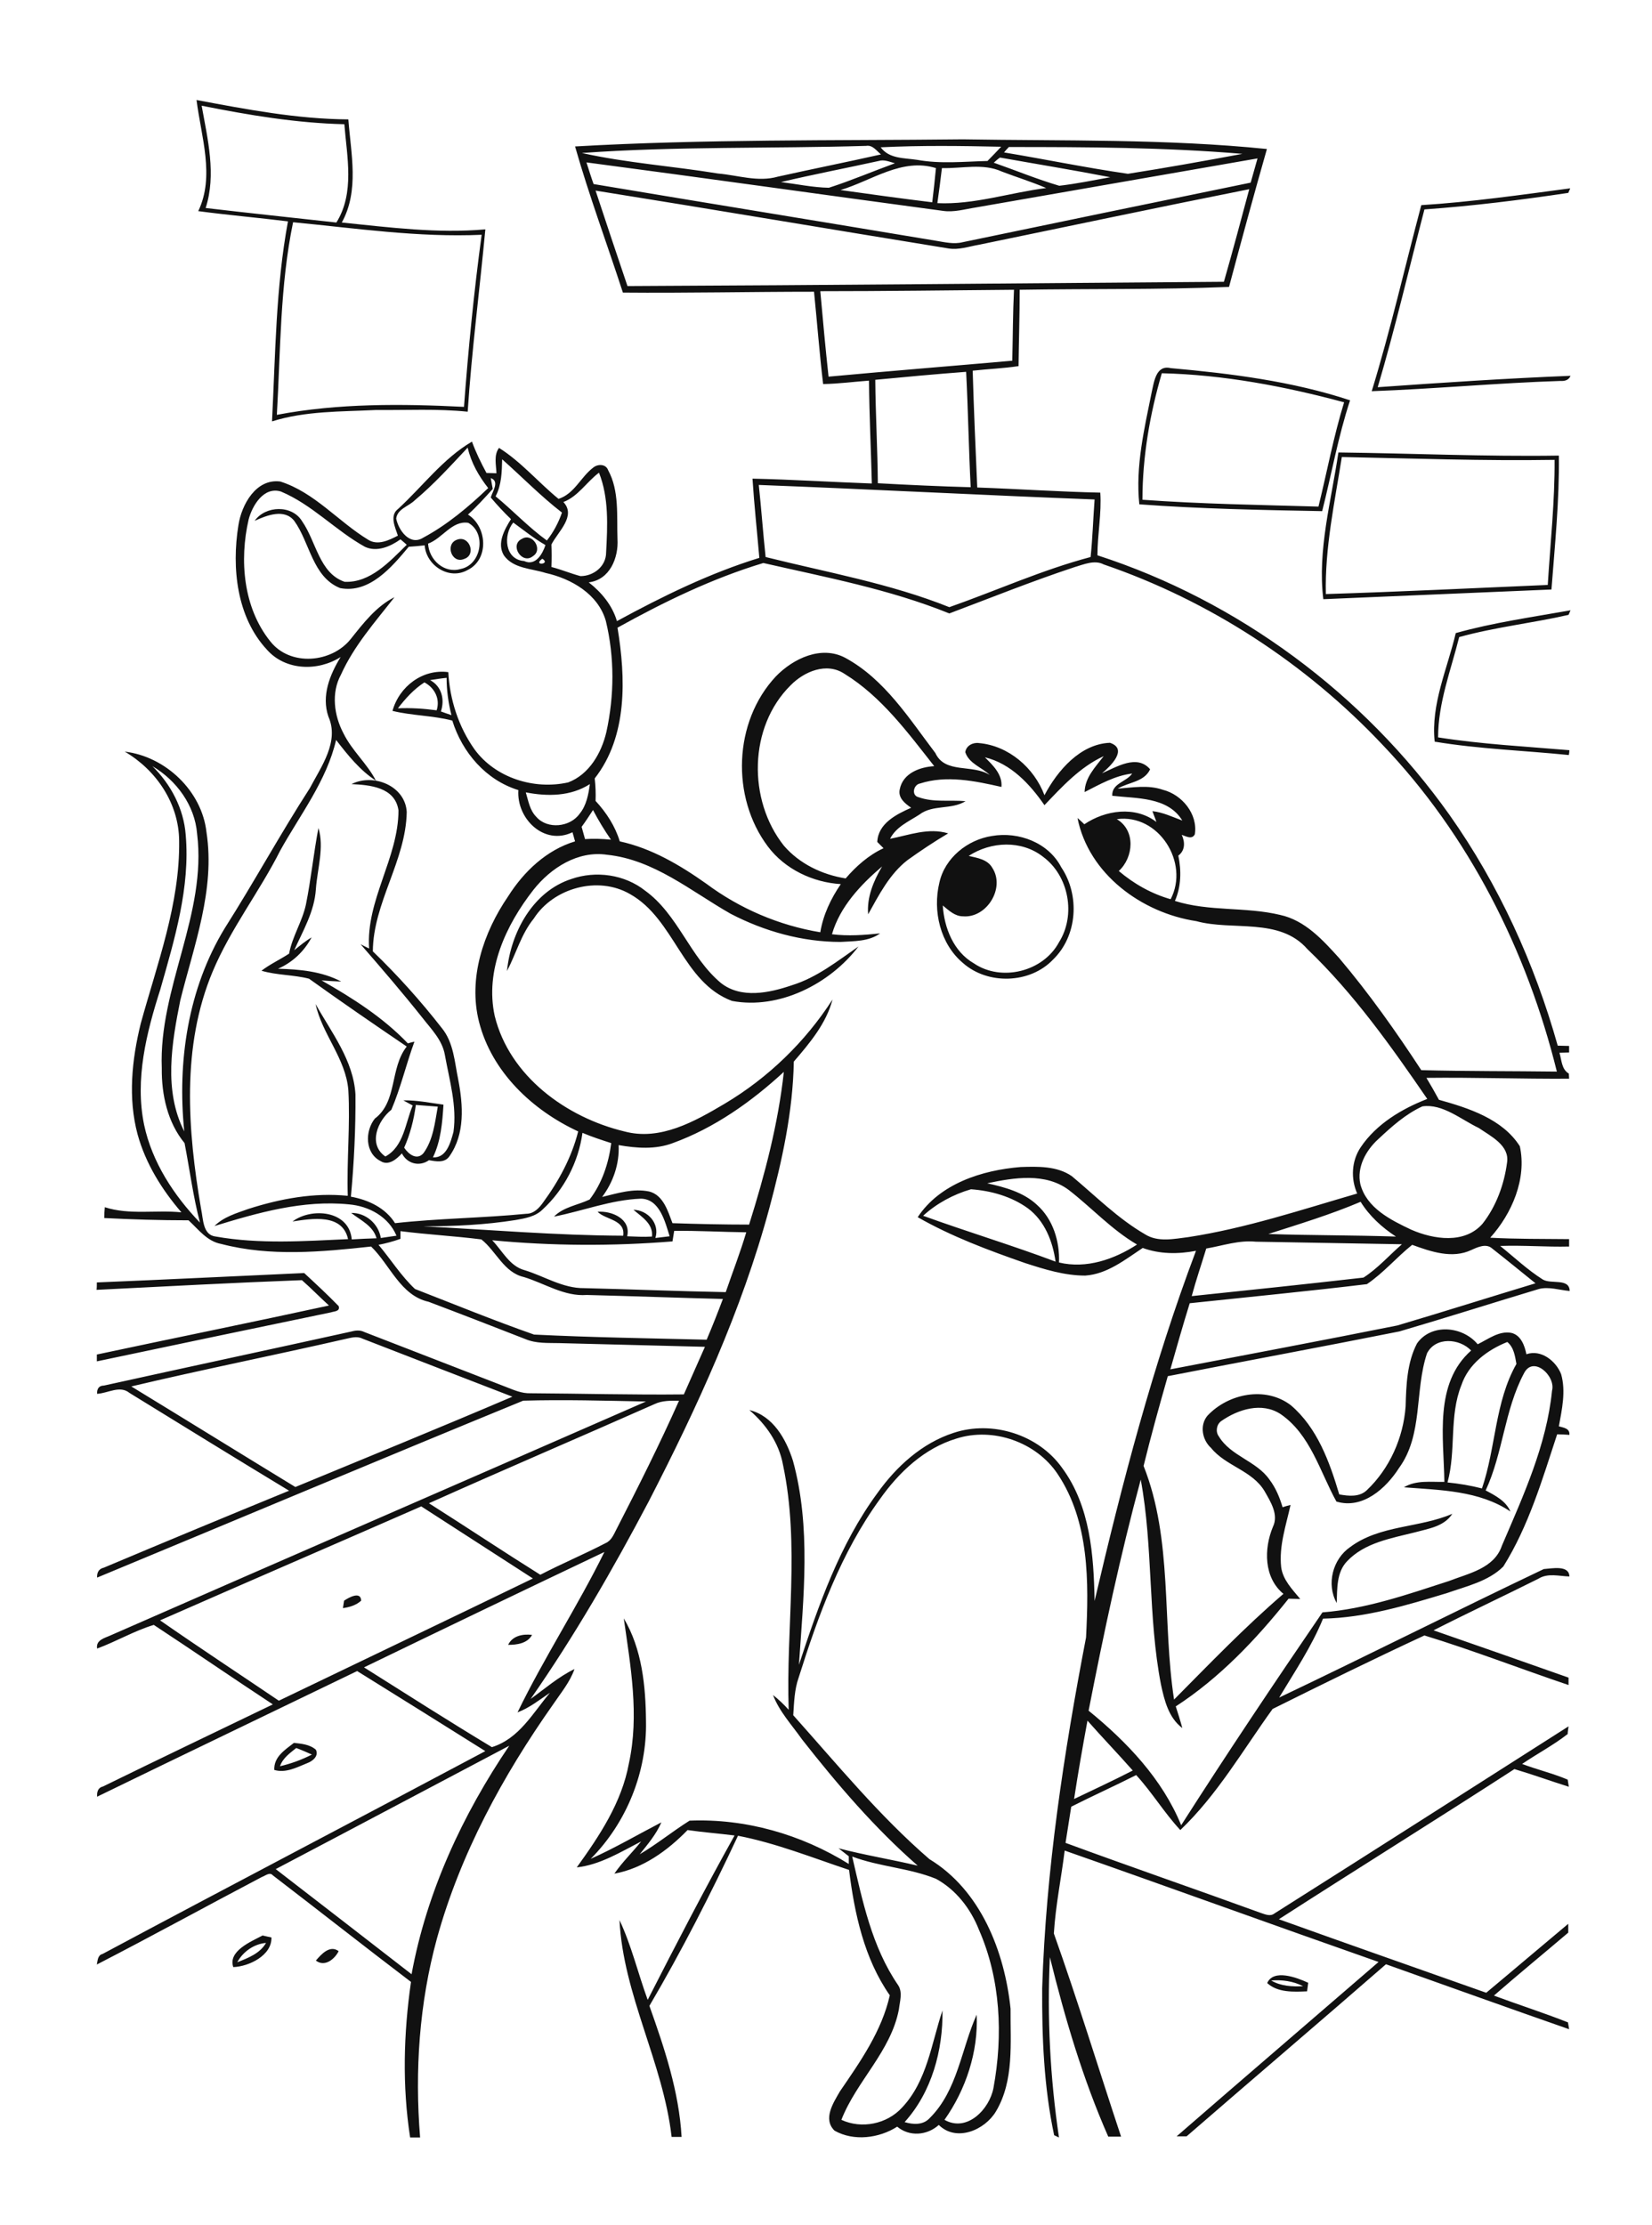
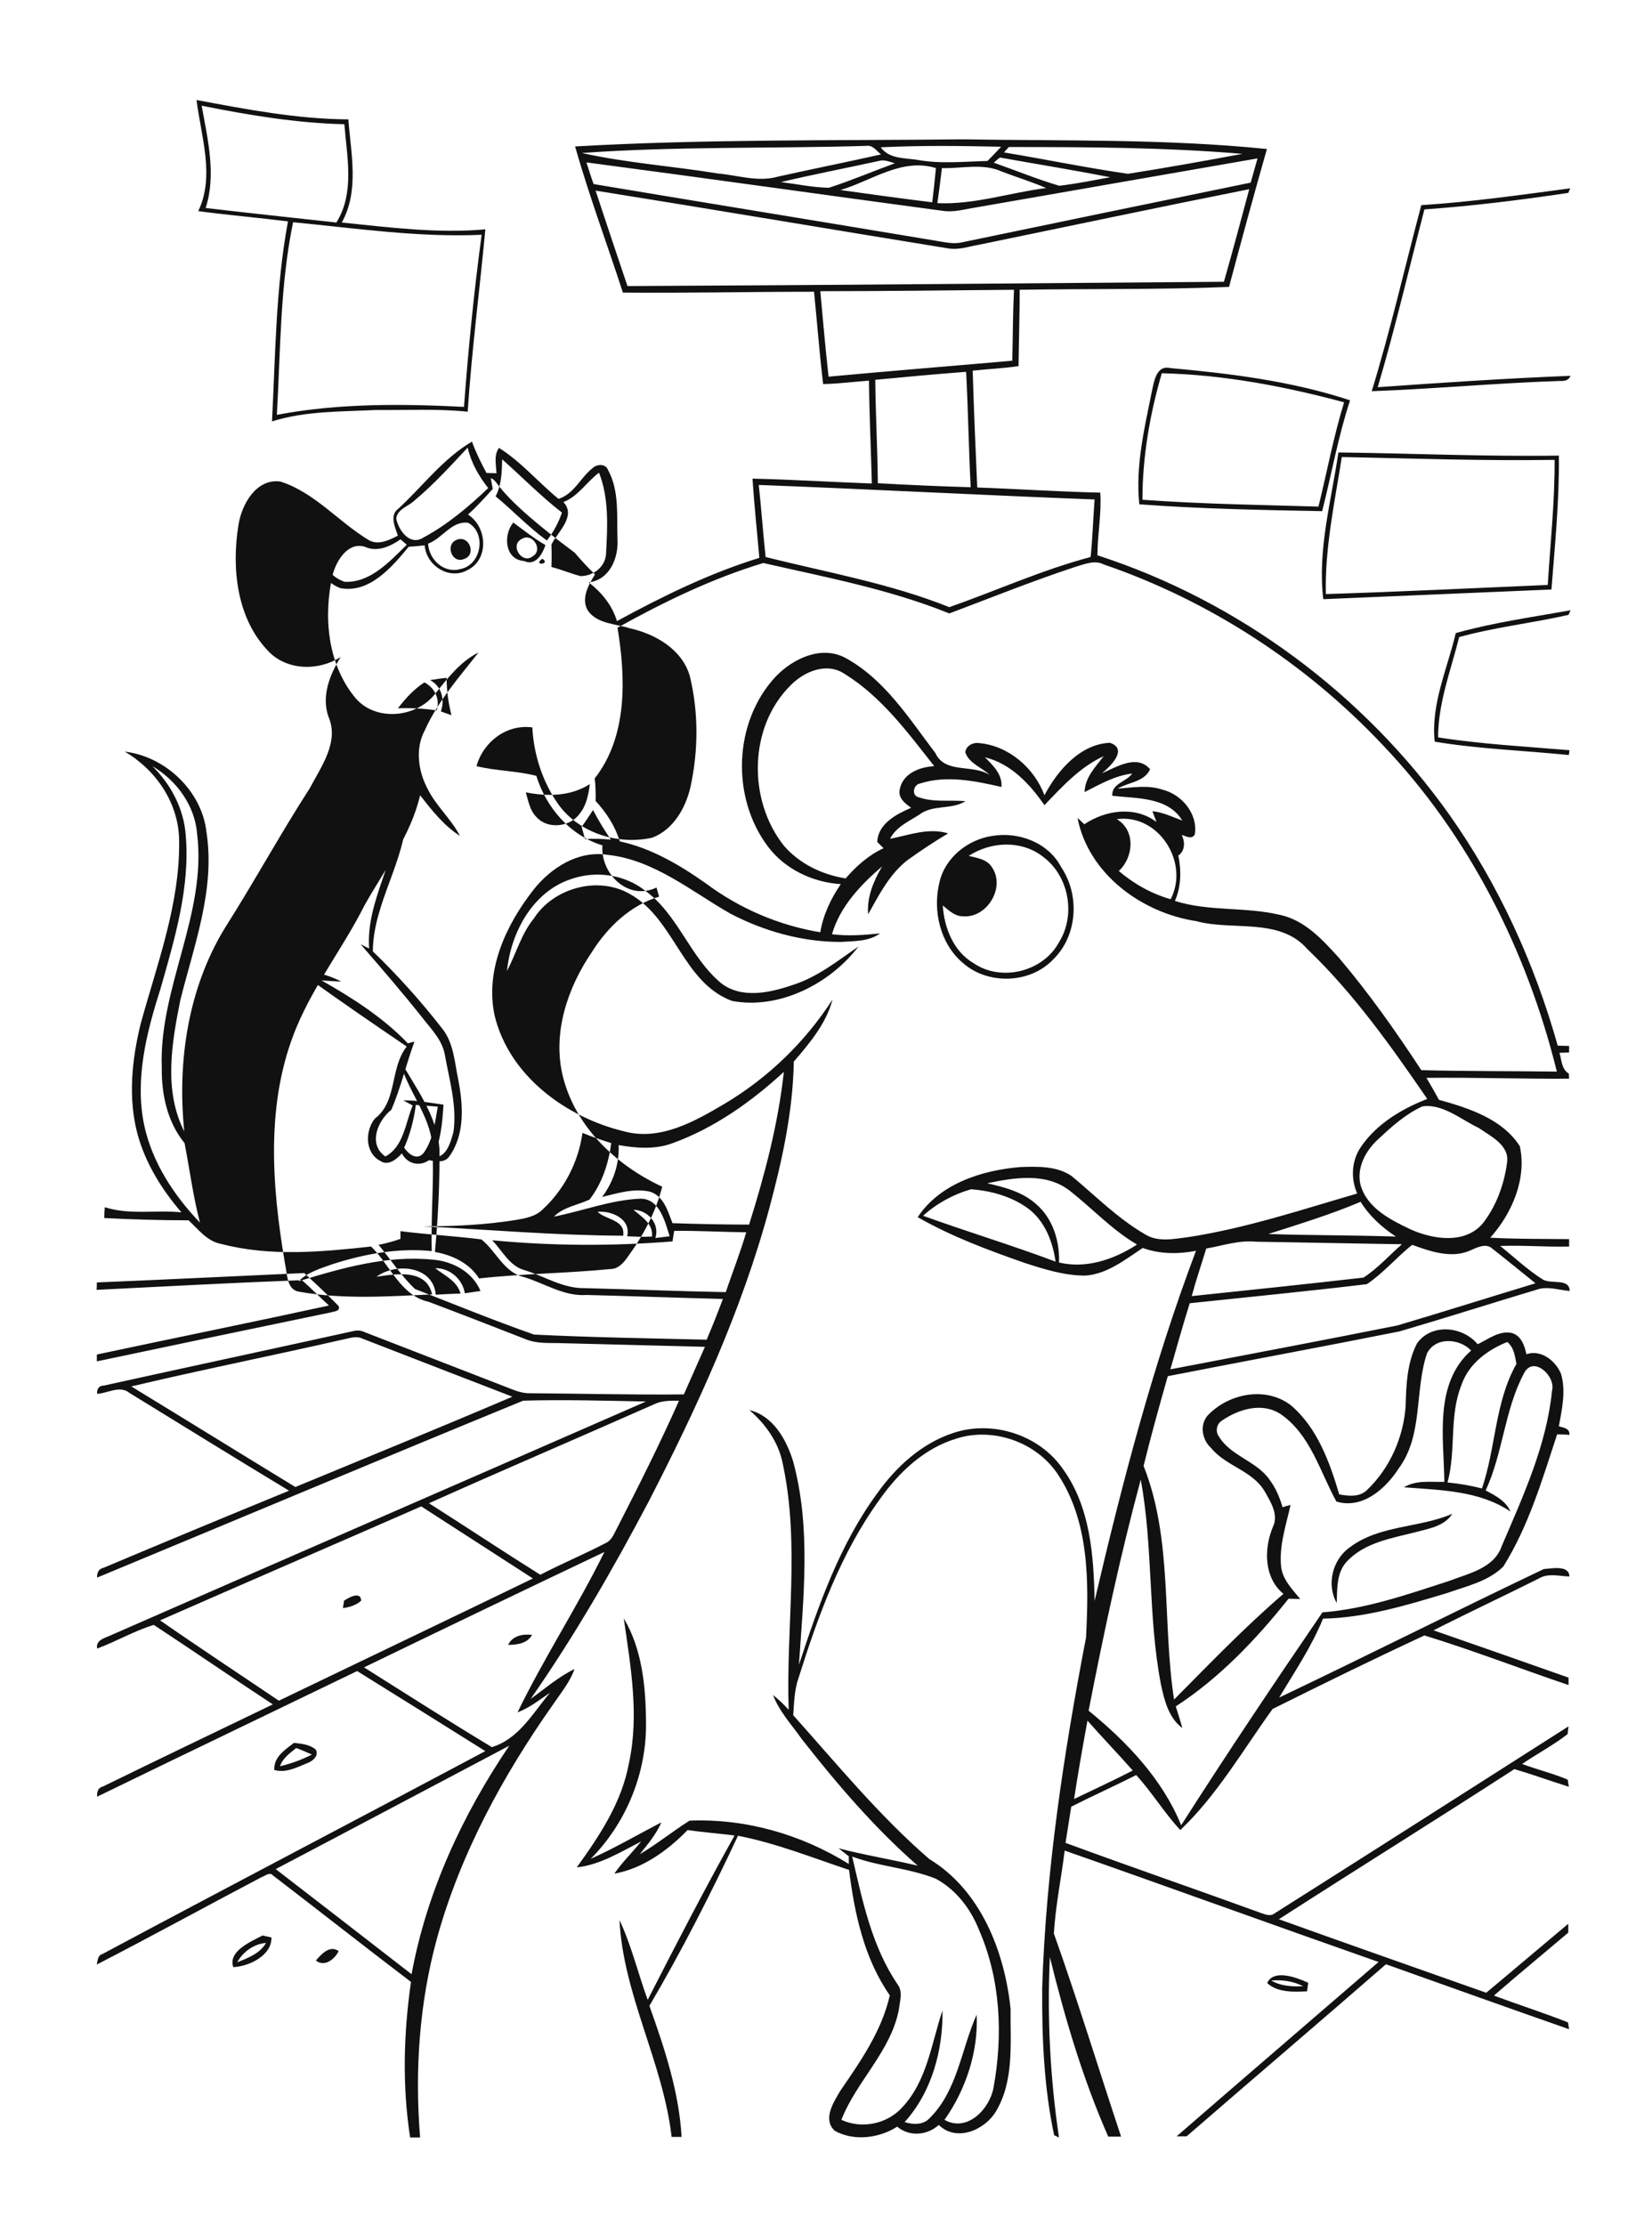
<svg xmlns="http://www.w3.org/2000/svg" version="1.2" baseProfile="tiny" id="Layer_1" x="0px" y="0px" viewBox="0 0 580 781" overflow="scroll" xml:space="preserve">
-   <path fill="#111111" d="M446.3,695.1c3.4,2,7.4,2.2,11.2,2C454,695.3,450.1,694.8,446.3,695.1 M444.9,696c2.2-5,10.3-2,14.4-0.1  c-0.1,0.8-0.3,2.3-0.4,3C454.2,699.1,448.6,699.4,444.9,696 M110.9,688.1c1.9-2.2,4.9-5.6,8-3.3C117.5,687.6,114,690.5,110.9,688.1   M83.3,688.7c3.8-1.5,8-3.1,10.1-6.8C89.1,682.3,85.3,685,83.3,688.7 M92.2,679.3c1,0.2,2,0.5,3.1,0.7c0.2,6.3-7.9,10.2-13.4,10.4  C80,684.8,88,681.5,92.2,679.3 M98.3,619.9c3.9-0.9,7.7-2.3,11.2-4.1c-1.8-0.8-3.6-1.6-5.5-2.3C101.8,615.3,99.3,617,98.3,619.9   M96.3,621.2c-0.2-4.6,3.7-7,6.9-9.5c2.6,0.3,5.5,0.5,7.7,2.4c1.1,2.2-1.1,4-3,4.7C104.2,620.3,100.3,622.4,96.3,621.2 M178.4,577.3  c1.5-3.2,5.2-3.9,8.4-3.5C185.2,576.8,181.5,577.3,178.4,577.3 M120.8,561.8c1.6-1.1,5.9-3.5,6,0c-1.8,1.6-4.1,2.3-6.4,2.6  C120.5,563.7,120.7,562.4,120.8,561.8 M474,543c10.4-7.8,24.4-6.7,35.9-11.7c-2.9,4.5-8.4,5.2-13.1,6.5c-8.3,2.1-17.7,3.6-23.9,10.2  c-3.7,3.9-3.4,9.6-3.6,14.6C465.6,556,467.9,547.2,474,543 M34,450.1c24.3-1,48.5-2.2,72.8-3.3c4.1,3.8,8.2,7.6,12.1,11.6  c0.6,1.9-1.5,1.8-2.7,2.2C88.8,466.3,61.4,472,34,477.8c0-0.6,0-1.8,0-2.4c27.2-5.8,54.4-11.3,81.5-17.2c-3.2-2.9-6.2-6-9.5-8.9  c-24,0.9-48.1,2.2-72.1,3.4C34,452,34,450.8,34,450.1 M200.6,308.5c8.6-3,18.7-1.6,25.9,4.1c11.6,8.4,15.7,23.3,26.6,32.4  c7.1,5.6,17,3.5,24.9,0.8c8.8-2.7,16-8.5,23.4-13.6c-10,13.1-27.8,22.2-44.4,19.1c-17.4-6.5-20.1-28.7-35.8-37.5  c-11.2-6.5-26.9-2.2-33.8,8.6c-4.4,5.4-6.2,12.3-9.4,18.4C179.3,327.4,187,312.9,200.6,308.5 M340.1,300.4c3,0.7,6.6,1.2,8.3,4.2  c4.6,7.1-2,17.7-10.3,17c-2.9,0-5-2.1-7.1-3.8c0.5,7.9,3.8,16.2,10.9,20.3c9.7,6.6,24.4,2.9,29.9-7.4c6-9.5,3.5-23.3-5.6-30  C358.7,294.8,347.9,295.3,340.1,300.4 M348.3,293.4c9.3-1.6,19.8,2.3,24.3,11c6.6,9.8,5.7,24.1-2.9,32.4c-8.1,8.5-22.9,8.9-31.6,1.2  c-8-6.7-10.7-18.3-8.3-28.2C331.7,301.1,339.7,294.7,348.3,293.4 M146,387.8c-0.7,5.2-2,10.3-4.1,15c1.5,2.3,4.5,4.6,6.8,1.9  c3.4-4.7,4-10.7,5-16.3C151.1,388.2,148.6,388,146,387.8 M123.4,275.2c7.7-3.9,18.9,0.6,19.4,9.8c-0.3,17.1-11.8,31.9-11.9,48.9  c8.7,8.4,16.8,17.4,24.2,26.9c4.2,5.1,4.5,12,5.8,18.2c1.7,8.9,2.4,19-3.1,26.8c-1.7,2.5-4.8,1.8-7.2,1.4c-3.4,2.4-7.7,1.2-9.5-2.4  c-1.8,2-4.7,4.5-7.5,2.7c-5.5-2.8-5.5-10.5-2-14.9c8-6,5.2-17.7,11.2-25.3c-11.5-7.8-23-15.7-34.3-23.8c-5.4-1.4-11.3-1.2-16.7-2.8  c3-2.3,6.5-3.9,9.7-6c1.1-6,4.6-11.2,5.9-17.2c1.8-8.9,2.7-18,4.4-26.9c2.1,6.8-0.4,14.4-0.9,21.5c-0.5,7.8-4.5,14.5-7.6,21.4  c2-1.6,3.9-3.2,6.1-4.5c-2.6,4.9-6.7,8.8-11.8,11c7.6,0.2,15.4,0.9,22.2,4.5c-2.3-0.1-4.6-0.2-6.9-0.4c10.9,6.2,21.6,13,30.3,22.1  c0.6-0.2,1.7-0.5,2.3-0.6c-2.9,7.9-4.8,16.2-8.1,23.9c-4.8,3.8-8.3,12.1-2.1,16.4c6.5-3.5,7-11.8,9.6-17.9c-1.1-0.6-2.2-1.2-3.3-1.8  c4.8-0.1,9.5,0.9,14.1,1.5c-0.4,6.3-0.9,12.7-3.7,18.5c4.8,0.3,6.2-5.3,7.2-8.9c1.3-9.1-1.4-18.1-3-27c-0.9-5.3-4.8-9.1-7.9-13.1  c-7-8.8-14.3-17.3-21.7-25.8c0.8,0.4,2.3,1.2,3,1.5c-1.2-16.9,10.3-31.8,10.3-48.5C138.7,276.2,129.7,275.5,123.4,275.2   M511.1,222.2c13.2-3.7,26.8-5.6,40.3-8c-0.2,0.4-0.5,1.2-0.7,1.6c-12.7,2.9-25.8,4.3-38.4,7.8c-2.9,11.6-7.4,23.1-7.4,35.2  c15.3,2.4,30.7,3.2,46.1,4.5c0,0.4-0.1,1.3-0.2,1.7c-15.7-1.6-31.5-2.1-47.1-4.7C502.3,247.2,508.2,234.6,511.1,222.2 M183.3,189.1  c3.6-2.2,7.5,3.8,3.8,6.1C183.3,198.3,178.7,191.2,183.3,189.1 M160.5,189.4c4.3-1.6,6.9,5.4,2.4,6.8  C158.6,198,156.1,190.9,160.5,189.4 M471.1,160.4c-2.5,15.9-6,31.9-5.6,48.1c26-0.8,51.9-2.1,77.9-3.2c0.9-14.6,2.5-29.3,2.4-43.9  C520.9,161.8,496,160.9,471.1,160.4 M469.9,158.8c25.8,0.3,51.6,1.5,77.4,1.1c0.2,15.7-1.4,31.4-2.6,47c-26.7,1.1-53.4,2.3-80.1,3.4  C462.5,193.1,467.4,175.8,469.9,158.8 M407.9,131c-4.2,14.3-6.8,29.4-6.8,44.4c20.6,1.5,41.2,1.8,61.8,2.4c3-12.2,5.3-24.6,9-36.6  C451.1,135.6,429.5,131.5,407.9,131 M404.4,137.4c0.8-3.5,1.5-9.4,6.6-8.2c21.2,1.9,42.7,4.6,63,11.3c-4.2,12.7-6.5,25.9-9.8,38.9  c-21.4-0.4-42.8-0.8-64.2-2.4C398.6,163.6,401.8,150.3,404.4,137.4 M499,72c17.5-1.1,34.9-3.6,52.3-5.9c-0.2,0.4-0.5,1.2-0.7,1.6  c-16.7,2.5-33.6,4.6-50.5,5.8c-5.4,20.8-10.3,41.8-16.4,62.4c22.6-1.6,45.1-3.1,67.7-4c-0.6,1.5-2,1.9-3.5,1.8  c-22.1,0.7-44.2,2.8-66.3,3.6C488.2,115.8,493.2,93.8,499,72 M299.2,651.6c3.6,15.5,6.9,31.7,16.1,45.1c1.7,2.5,0.6,5.8,0.3,8.5  c-2.8,14.8-14.9,25.2-20.2,38.8c7.1,3.3,16,1.5,21.3-4.3c8.8-9.3,10.3-22.5,14.2-34.1c0.2,14-3.8,28.7-13.3,39.2  c3,0.9,6.5,1.1,8.8-1.4c9.8-9.7,11.1-24.3,16.5-36.3c0.6,13-3.8,26.3-11.3,36.9c7.9,4.5,15.8-3.7,17.2-11.2  c3.4-18.5,2.5-38.2-5.1-55.5c-2.9-7.4-8.1-14.1-15.1-17.9C319.2,655.6,308.8,655.2,299.2,651.6 M96.8,656  c15.9,12.3,31.9,24.6,47.7,36.9c5.3-28.9,17.9-56,34.3-80.2C151.5,627.1,124.2,641.6,96.8,656 M381.8,603.9  c-1.7,9.2-3.3,18.3-4.7,27.5c6.9-3.3,13.8-6.5,20.6-10C392.5,615.5,387,609.8,381.8,603.9 M127.8,585.2c14.9,9.4,29.8,18.9,44.9,28  c9.6-3,14.3-11.9,20.4-19.1c-3.7,2.5-7.2,5.3-11.4,6.9c9.3-19.2,21.1-37.2,30.5-56.3C184,558.1,155.9,571.6,127.8,585.2 M56.2,568.7  c13.8,9.6,27.8,18.8,41.7,28.2c29.7-14.3,59.5-28.5,89.2-42.9c-13.1-8.4-26.1-16.9-39.2-25.3C117.3,542.1,86.7,555.3,56.2,568.7   M229.8,492.8c-26.4,11.7-52.9,23-79.2,34.8c13.1,8.3,26,16.9,39.1,25.1c7.5-3.9,15.4-7.2,22.9-11.1c2.1-0.9,2.9-3.1,3.9-5  c7.6-14.8,15.1-29.7,21.9-45C235.6,491.6,232.5,491.5,229.8,492.8 M513.1,486.1c-4.4,10.9-1.8,23-4.9,34.2c4.1,0.4,8.2,1.1,12.1,2.1  c4.9-14.3,4.5-30.3,12.1-43.7c-0.5-2.8-0.9-5.8-3.2-7.7C522.2,473.8,515.6,478.7,513.1,486.1 M501,475c-4.4,13.1-1.3,28.5-9.8,40.2  c-4.6,7.2-12.8,14.6-22,11.8c-5.8-10.5-9.1-23.5-19.6-30.7c-6.6-4.3-14.9-1.7-20.9,2.5c-1.6,1.2-2,3.7-0.8,5.3  c4.2,7,13.2,8.6,17.8,15.2c2.2,2.9,3.6,6.3,4.6,9.7c0.9-0.3,1.9-0.6,2.8-0.8c-1.6,7.2-4.1,14.4-3.3,21.8c0.6,4.5,3.9,7.8,6.7,11.2  c-1.4,0-2.7-0.1-4.1-0.1c-11.4,14.3-24.2,27.8-39.6,37.8c0.8,2.5,1.6,5,2.3,7.6c-4.8-3.6-6.3-9.7-7.5-15.3  c-4.6-23.7-2.7-48.2-7.1-71.9c-7.2,26.7-13,53.9-18.3,81.1c13.4,10.9,25.9,24,32.5,40.2c16.1-25.2,32.7-50,49.6-74.7  c15.3-1.2,29.9-6.3,44.4-11c6.9-2.7,15.9-4.4,18.6-12.4c7.5-17.5,15.7-35.3,17.6-54.4c1.4-5.2-6.7-12.6-9.9-6  c-6.8,12.8-7.3,27.9-13.4,41c3.4,1.8,7.1,3.7,8.7,7.4c-11-7.4-24.7-7.5-37.4-8.5c4.3-2.6,9.4-1.8,14.2-1.9  c-0.2-15.5-3.7-34.5,9.4-46.1C512.4,469.7,504,469.1,501,475 M121,470c-24.9,5.7-50,10.7-74.9,16.6c19.2,11.7,38.4,23.6,57.6,35.3  c25.4-10.5,50.9-20.9,76.2-31.7c-17.6-6.8-35.2-13.6-52.7-20.4C125.2,468.8,123,469.6,121,470 M479.9,450.7  c-20.7,2.5-41.5,4.5-62.2,6.7c-2.4,7.7-4.6,15.5-6.8,23.2c26.6-5.1,53.2-10.1,79.7-15.4c16.2-4.8,32.3-9.9,48.5-14.8  c-5.1-4.1-10.1-8.2-15.2-12.2c-2.1-1.9-5.1-0.5-7.3,0.5c-6.7,3.2-14.2,0.6-20.8-1.8C490.3,441.3,485.7,446.8,479.9,450.7   M423.5,438.2c-1.7,5.6-3.6,11.1-5.1,16.7c20.1-2.1,40.2-4.2,60.3-6.5c5-3.2,9-7.8,13.5-11.7c-17.1-0.3-34.2-0.6-51.3-0.9  C435,435.2,429.3,437.2,423.5,438.2 M236.7,432c-0.2,1.2-0.4,2.5-0.6,3.7c-21.1,1.7-42.3,1.6-63.3-0.4c3.6,3.7,6.1,9.1,11.4,10.5  c6.9,2.1,13.4,6.4,20.9,6.3c16.6,0.4,33.1,1.1,49.7,1.4c2.4-7,5.1-13.9,7.2-21C253.5,432.4,245.1,431.9,236.7,432 M140.6,432.1  c0,0.7,0,2,0,2.7c-2.5,0.9-5.1,1.6-7.7,2.1c4.3,5.1,7.9,10.9,12.8,15.5c13.9,5.4,27.8,11.1,41.8,16c20.2,1,40.4,1.3,60.6,1.8  c2-4.7,3.9-9.5,5.7-14.3c-15.9-0.4-31.8-1-47.8-1.4c-7.9,0.6-14.8-4.1-22.1-6.3c-7-1.6-9.7-9.1-14.9-13.2  C159.5,433.8,150,433.3,140.6,432.1 M445.3,433.1c14.9,0.5,29.9,0.4,44.8,0.9c-4.9-3.2-9.3-7.2-12.4-12.2  C467.1,426.3,456.2,429.6,445.3,433.1 M324.1,426.7c15.4,5.6,31.1,10.3,46.5,16.1c-1-7.1-3.8-14.3-9.7-18.7c-5.8-4.2-13-6.2-20-6.7  C334.7,419.2,328.8,422.4,324.1,426.7 M346.6,415.3c6.2,1.4,12.7,3.1,17.5,7.6c5.6,5,8,12.8,7.7,20.2c9.6,2.3,19.4-1.1,27.4-6.3  c-8.9-5.2-15.9-12.9-23.9-19.1C367.1,411.5,356,413.3,346.6,415.3 M204.5,397.6c-1.4,10.2-6.4,19.9-14,26.9  c-2.5,2.5-6.1,3.1-9.5,3.7c-10.7,1.7-21.5,2.2-32.4,2.2c23.4,1.2,46.7,3.2,70.2,3.3c0.8-5.7-6.1-5.5-9-8.4c5-0.4,11.8,2.5,10.4,8.6  c2.9,0.1,5.8,0.3,8.7,0.1c0.5-4.5-3.6-6.9-6.5-9.4c5,0.1,9.3,4.8,7.7,9.9c1.7-0.2,3.4-0.4,5-0.6c-1.6-5.1-3.5-13.1-10.1-13.2  c-10.5,0.4-20.3,4.3-30.5,6.3c3.3-3.4,8.3-4,12.5-6c4.4-5.7,6.7-12.8,7.6-19.8C211.2,400.1,207.8,399,204.5,397.6 M499.4,388.3  c-5.9,2.7-10.8,7.1-15.5,11.5c-4.3,3.9-7.6,9.8-6.3,15.8c2.2,8.4,10.7,12.6,17.9,16c7.8,3.4,18.7,5.1,25-2.1  c4.8-6.1,7.6-13.8,8.6-21.4c1-6.1-5.7-9.3-9.9-12.2C512.9,392.9,506.5,387.3,499.4,388.3 M236.2,401.2c-6.1,2.3-12.7,1.8-19,0.7  c0.3,6.6-1.9,13-5.8,18.2c5.4-1.3,11-3.1,16.6-1.9c4.9,1.3,6.5,6.9,8.1,11.1c9,0.3,17.9,0.5,26.9,0.5c5.5-17.5,10.2-35.3,12.2-53.6  C263.8,386.7,250.8,395.9,236.2,401.2 M392.1,287.5c6.7,4,5.9,13.4,0.7,18.2c5.3,4.5,11.5,8,18.2,9.9  C417.7,302.8,406.8,285.5,392.1,287.5 M204.2,290.2c0.4,1.4,0.8,2.9,1.2,4.3c3-0.2,6-0.1,9.1,0.2c-2.3-3.3-4.4-6.8-6.3-10.4  C206.9,286.3,205.6,288.3,204.2,290.2 M184.6,278.1c0.9,3,1.4,6.3,3.7,8.6c3.9,4.5,11.9,3.6,15.2-1.1c2.4-2.9,3.1-6.8,3.6-10.4  C200.4,279.5,192.3,279.6,184.6,278.1 M53.5,268.9c6.5,6.4,11,14.9,11.7,24.1c1.6,18.5-3.9,36.6-8.9,54.2c-4.9,15.3-9,31.6-5.7,47.6  c2.8,13.1,10.4,24.7,19.6,34.3c-2.4-9.2-3.6-18.6-5.4-27.9c-6-7.3-8.1-17-8-26.3c-1.1-28.2,15.9-54,12.4-82.3  C68.4,282.7,62,273.9,53.5,268.9 M139.7,248.6c4.5-0.2,9.1,0.1,13.6,0.7c1.3-4-0.7-7.9-4.3-9.8C145.3,241.9,142.4,245.1,139.7,248.6   M151,238.7c4.1,2.2,5.2,6.8,3.8,11c1.2,0.4,2.4,0.9,3.7,1.3c-1.1-4.3-1.7-8.7-1.7-13.1C154.8,238.1,152.9,238.4,151,238.7   M277.6,240.5c-14.8,14.6-15.1,40.3-2.4,56.3c5.5,6.4,13.5,10.2,21.7,11.5c3.7-4.3,8.1-8.2,13.3-10.6c-0.7-0.7-1.5-1.5-2.2-2.2  c0.3-6.5,6.7-9.7,11.9-12c-2.2-1.5-4.7-3.5-4-6.5c1.1-5.6,7-7.8,12.1-8.1c-9.3-11.8-18.5-24.4-31.5-32.4  C290.2,232.3,282.3,235.7,277.6,240.5 M377.1,199.1c-14.8,4.9-29.2,10.7-43.8,16.2c-21-8.5-43.4-12.7-65.3-17.7  c-17.9,5.4-34.8,13.6-51.2,22.7c2.9,17.6,3.6,38.1-8,52.9c0.3,2.6,0.4,5.3,0.3,7.9c3.8,4.1,6.9,8.9,8.5,14.2  c11.1,2.4,21.1,8.3,30.3,14.8c11.8,8.8,25.6,14.7,40.1,17.1c1-6.1,3.7-11.8,7.2-16.9c-9.8-0.6-19.6-5.2-25.6-13.2  c-13-17.3-12.1-43.8,2.8-59.7c6.1-6.3,16-11,24.4-6.5c13.8,7.5,22.4,21.3,31.6,33.4c3.4,7.4,13.1,3.8,19.1,7.7c-2.8-2.7-7.3-4-8.6-8  c0.3-2.3,2.7-3.5,4.8-3.2c10.4,0.9,19.4,8.7,23,18.3c4.6-8.7,12.6-18,23-18.4c6.5,2.2,0.1,8.3-2.8,10.7c5.1-2.2,12.3-6.8,16.9-1.4  c-2.1,4.5-7.6,4.5-11.4,6.8c5.3-0.4,10.7-1.4,15.9,0.4c6.7,1.7,12.3,8.5,11.2,15.6c-1,2-3.1,0.7-4.6,0.2c1.2,2.6,1.2,5.5-1.2,7.3  c1.1,5.3,1,10.9-1.2,15.9c12,3.8,24.8,2,36.9,4.9c8.8,1.9,15,8.8,20.8,15.2c10.5,12.4,19.9,25.7,28.8,39.3  c15.9,0.4,31.7,0.3,47.6,0.5c-10.5-42.5-30.9-83-61.3-114.8c-26.9-28.5-60.7-50.5-97.8-63.2C384.3,196.4,380.5,198.1,377.1,199.1   M190.4,196.1C186.8,198.7,193.6,198.1,190.4,196.1 M180.2,183.4c-3.6,4.4-3,13,3.8,13.5c4,1.9,6.5-2.5,7.5-5.6  C187.5,189,183.9,186.1,180.2,183.4 M150.3,190.8c0.3,5.7,5.7,10.6,11.4,8.9c7.3-1.4,9.2-12.6,2.7-16.2  C158.7,182.6,155.3,189,150.3,190.8 M266.4,170.2c0.9,8.4,1.5,16.9,2.4,25.3c21.6,5.4,43.8,9.3,64.5,17.6  c16.5-5.8,32.6-13.1,49.6-17.6c0.7-6.7,0.9-13.5,1.4-20.2C344.9,173.8,305.7,171.7,266.4,170.2 M172.3,167.8  c0.2,1.3,0.5,2.5,0.7,3.8c-2.8,3.1-5.6,6.2-8.7,9c6.8,4.3,7.5,15.8-0.2,19.5c-6.5,3.6-14.5-1.7-15-8.7c-1.9,0.2-3.7,0.4-5.6,0.5  c-5.9,7.1-13.8,16.5-24.1,14.5c-9.7-3.9-10.6-16-16.1-23.6c-3.5-4.4-9.7-1.9-13.9,0c3.8-5.4,13.2-5.7,16.7,0.2  c4.9,7,6,18.2,14.9,21.2c9,0.4,15.8-7.1,21.8-13c-0.5-0.5-1.6-1.4-2.2-1.9c-3.5,2.5-8.3,4.6-12.5,2.6c-10.3-5.7-18.5-14.8-29.5-19.4  c-6-1.8-10,4.9-11.3,9.8c-3.3,14.3-1.9,31,7.6,42.8c7,8.9,21.6,7.6,28.3-0.9c4.4-5.5,8.9-11.4,15.3-14.6c-6.8,8.7-14.2,17-18.8,27.2  c-3.5,6.4-2.4,14.4,0.9,20.6c3,6.1,8.3,10.6,11.4,16.6c-5.6-3.6-9.9-9-14-14.3c-3.3,14.3-12.6,26.2-19.6,38.8  c-7.3,14.5-17.4,27.4-23.7,42.4c-11.1,26.4-8.8,55.9-4.1,83.4c0.8,3.5,0.5,9.2,5.2,9.7c15.3,2.7,31,1.6,46.4,0.9  c-2-9.1-12.7-7.2-19.5-6.2c6.7-5,19.9-3.9,20.8,6.3c2.9-0.2,5.8-0.3,8.7-0.4c-1.2-4.4-5.6-6.3-8.9-8.9c5.1-0.1,9.6,3.8,10.4,8.8  c1.8-0.3,3.6-0.5,5.5-0.8c-2.8-6.7-9.7-10.4-16.7-11c-16.1-1.6-31.9,2.9-47.2,7.6c3.2-3.2,7.7-4.5,11.9-6  c11.2-3.6,23.1-5.8,34.9-4.6c-0.4-12.4,0.9-24.8,0.2-37.1c-0.9-11.1-9.2-19.6-11.5-30.2c5.6,10,13.3,19.8,14,31.7  c0.1,12-0.5,24-1.6,35.9c6.1,1.1,12.1,3.9,15.5,9.3c15.3-1.7,30.8-1.8,46.1-3.3c2.6,0,4.5-2,5.9-4c5.5-7.5,10-15.8,12.3-24.9  c-16-7.4-30.3-20.8-34.8-38.4c-3.9-15.3,1.5-31.4,10.2-44.1c5.5-8.7,13.5-16.3,23.5-19.3c-0.3-1.1-0.6-2.1-0.9-3.2  c-10,4.8-19.7-4.8-19-14.8c-11.4-3.5-19.7-13.2-23.2-24.4c-6.9-1.8-14.1-1.7-21-3.4c2.4-8.6,10.6-14.8,19.6-13.6  c0.5,9.6,3.6,19.2,9.2,27.1c7.3,10,20.9,14.3,32.9,11.6c7.4-2.8,11.7-10.4,13.4-17.7c2.8-12.8,2.9-26.2-0.2-39  c-2.7-9.4-12.1-14.8-21.1-16.8c-5-1.6-11.4-1.5-14.7-6.2c-2.5-4.2,0.2-9,2.5-12.7c-2.5-2.4-4.9-5-7.1-7.6  C172.9,172.5,175.5,168.9,172.3,167.8 M197.8,176.2c4.6,4.9-1.9,10.4-4.2,14.9c0.1,2.6,0.1,5.3,0,7.9c3.5,0.9,6.8,2.3,10.2,3.2  c4.6,0,9-3.4,9-8.3c0.5-9.3,1-19.2-2.5-28C205.9,169.2,203,174.2,197.8,176.2 M176.3,161.2c-0.1,4.4-0.2,9-2.3,13  c6.1,5,11.6,10.9,18,15.5c2.3-2.9,4.1-6.3,5.3-9.8C189.8,174.1,183.3,167.4,176.3,161.2 M145.6,175.6c-2.1,2.1-6.1,3-6.5,6.4  c0.8,4.1,4.8,9.7,9.5,6.7c8.4-4.5,15.9-10.8,22.8-17.4c-3.3-4.2-6-8.9-7.2-14.2C158.2,163.5,152.3,170,145.6,175.6 M307.3,133.3  c0.1,12.1,0.8,24.2,0.9,36.3c10.9,0.6,21.7,1.1,32.6,1.4c-0.7-13.5-0.9-27-1.6-40.5C328.5,131.3,317.9,132.3,307.3,133.3 M288,102.2  c0.9,10,1.8,20,2.9,30c21.5-2,43-3.7,64.5-5.6c0.2-8.3,0.2-16.6,0.6-24.9C333.3,101.9,310.7,102.2,288,102.2 M343.7,85.9  c-3.5,0.6-7.1,1.9-10.7,1.3c-41.3-6.7-82.6-13.7-123.9-20.3c3.7,11.2,7.4,22.3,11.2,33.5c69.8-0.3,139.6-1,209.4-1.5  c3.1-10.8,6-21.7,8.9-32.5C406.9,72.7,375.3,79.4,343.7,85.9 M330.7,59c-0.5,4.1-1,8.2-1.6,12.3c12.9,0.6,25.5-3.7,38.2-5.3  c-5.1-2.2-10.4-3.8-15.6-5.8C345.1,57.2,337.7,59.2,330.7,59 M295.1,66.7c10.7,1.5,21.5,3,32.2,4.3c0.5-4,0.9-8,1.3-12  C316.7,55.3,306.1,63.4,295.1,66.7 M342.7,72.8c-3.9,0.6-7.8,1.8-11.7,1.2c-41.7-5.6-83.4-11.5-125.1-17c0.8,2.5,1.6,5.1,2.5,7.6  c40,6.7,80.1,13.2,120.2,19.9c3.1,0.5,6.3,1.3,9.4,0.5c33.7-7,67.4-14,101.1-20.9c0.8-2.8,1.6-5.7,2.4-8.5  C408.5,61.3,375.6,67.1,342.7,72.8 M308.5,56.5c-11.4,2.5-22.9,4.7-34.3,7.4c5.6,0.7,11.2,1.9,16.8,2c7.8-2.5,15.5-5.8,23.2-8.6  C312.3,56.8,310.4,55.9,308.5,56.5 M348.9,57.1c7.7,2.7,15.2,5.8,23,8.1c6-0.7,11.9-1.9,17.9-3c-12.9-2.5-25.8-4.6-38.7-6.9  C350.3,55.8,349.6,56.5,348.9,57.1 M352.5,53.5c14.5,2.4,28.9,5.4,43.5,7.5c13.4-2.1,26.8-4.5,40.2-7c-27.3-2.3-54.7-2.4-82-2.4  C353.8,52,352.9,53,352.5,53.5 M309.2,51.7c3,4.1,8.3,3.7,12.8,4.4c8.2,1.5,16.5,0.6,24.7,0.4c1.6-1.6,3.2-3.3,4.8-5  C337.4,51.2,323.3,51,309.2,51.7 M204.3,53.7c15.7,3.5,31.9,4.6,47.8,7.2c7,0.6,14,3.1,21,1.1c12.1-2.7,24.2-5.1,36.2-7.8  c-1.5-1.2-2.9-3.4-5.2-3C270.8,52.2,237.5,51.3,204.3,53.7 M201.9,51.4c45.3-2.6,90.8-2,136.1-2.5c35.6,0.6,71.4-0.2,106.8,3.4  c-4.6,16.1-9,32.3-13.3,48.4c-24.5,1-49,0.6-73.5,1c0,8.9-0.3,17.9-0.4,26.8c-5.3,0.8-10.7,1-16.1,1.6c0.4,13.6,1,27.3,1.6,41  c14.4,0.5,28.8,1.5,43.2,1.8c0.5,7.3-1,14.6-1,22c49.5,16,93.5,48.7,123.6,91.1c17.3,24.5,29.9,52.2,38,81c1.3,0,2.7,0.1,4,0.1  c0,0.6,0,1.7,0,2.3c-0.8,0-2.5,0.1-3.4,0.1c0.8,2.5,0.7,5.8,3.3,7.3c0,0.4,0.1,1.3,0.1,1.8c-16.7,0.1-33.4-0.5-50.1-0.3  c1.5,2.5,3,5.1,4.4,7.7c10.4,2.9,22.3,6.7,28.4,16.3c2.5,11.4-2.8,23.7-10.4,32.1c9.2,0.5,18.5,0.4,27.7,0.5c0,0.7,0,2,0,2.6  c-8,0.2-16.1-0.5-24.2-0.2c5,4,9.6,8.4,15,11.8c3,1.7,9.3-0.6,9.4,4c-3.6-0.3-7.3-1.6-10.8-0.7c-16.3,4.9-32.6,10.1-49,14.9  c-27.1,5.4-54.2,10.4-81.3,15.7c-3,10.5-5.9,20.9-8.5,31.5c10.3,25.9,6.5,54.8,10.7,82c12.5-12.6,24.9-25.5,38.4-37.1  c-6.9-5.7-6.9-15.8-3.7-23.5c2.1-4.3-0.8-8.8-2.9-12.5c-4.3-7.3-13.6-8.8-18.8-15.2c-3.1-2.8-4.1-7.9-1.3-11.3  c7.3-7.8,20.4-10.5,29.3-3.7c9.3,7.9,13.6,19.9,17,31.3c3.3,0.6,7.1,1,9.7-1.5c8-7.6,12.8-18.4,13.6-29.4c0.2-7.5,0.5-15.4,4-22.1  c5-7.1,16-6.1,21.3,0.3c3.7-1.8,7.5-4.8,11.8-4c3.4,0.8,4.7,4.5,5.3,7.5c5.2-1.8,10.4,2.4,12.2,7c1.7,6,0.3,12.3-0.8,18.3  c1.7,0.5,3.9,0.7,3.7,3c-1.4-0.1-2.9-0.2-4.3-0.2c-5.2,15.8-10,32.2-18.9,46.4c-5.2,5.2-12.9,6.9-19.7,9.3  c-14.2,4.3-28.7,8.7-43.6,9c-4,9.8-10,18.7-15.4,27.7c31.1-14.8,61.8-30.3,92.9-45.1c2.9-0.2,8.9-1.5,9,2.6  c-3.6-0.1-7.6-1.3-10.9,0.8c-12.2,6.1-24.6,11.9-36.8,18.1c15.8,5.5,31.6,11,47.4,16.6c0,0.6,0,1.9,0,2.6  c-16.9-5.7-33.6-12.2-50.6-17.4c-17.9,8.3-35.6,17-53.3,25.8c-10.4,14.4-19.4,30.1-32.4,42.5c-5.6-6-9.9-13.2-15.5-19.3  c-7.5,3.8-15.3,7.3-22.8,11.1c-0.7,4.2-1.3,8.5-2,12.7c22.8,8.4,45.8,16.3,68.6,24.6c1.5,0.5,3.3,1.3,4.7,0.2  c34.5-21.8,68.9-43.8,103.3-65.7c-0.1,0.7-0.3,2-0.3,2.7c-5,3.9-10.7,6.9-16,10.5c5.3,2,10.8,3.3,16,5.5c0.1,0.6,0.3,1.9,0.4,2.5  c-6.4-2-12.7-4.3-19.1-6.2c-27.5,17.8-55.2,35-82.7,52.7c24.2,8.7,48.5,17.2,72.8,25.8c9.6-8,19.1-16.1,28.8-24.2c0,0.8,0,2.3,0,3.1  c-8.7,7.4-17.5,14.6-26.1,22.1c8.6,3.2,17.4,6,26,9.4c0.1,0.6,0.3,1.8,0.4,2.4c-21.5-7.5-42.9-15.2-64.3-22.8  c-23.2,20.2-46.7,40.2-70,60.4c-0.9,0-2.6,0-3.5,0c23.6-20.5,47.3-40.8,70.9-61.2c-36.8-12.9-73.4-26.2-110.2-39.1  c-1.2,9.7-3.2,19.3-3.8,29.1c8.4,23.6,15.7,47.5,23.6,71.3c-1.5,0-3,0-4.5,0c-8.9-20.2-15.2-41.5-20.5-63c-1,21.1,0.1,42.4,3.2,63.3  c-0.4-0.2-1.3-0.6-1.7-0.8c-3.6-16.9-4.3-34.4-4.2-51.6c1.3-41.4,7.6-82.5,15.4-123.1c1-19.4,1.2-40.7-10-57.4  c-7.5-11.2-22.7-16.5-35.5-12.4c-11.3,3.4-20.2,11.8-26.9,21.3c-13.6,18.7-21.6,40.7-28.5,62.6c-1.5,4.2-1.6,8.8-1.9,13.2  c15.4,17.2,30.2,35.3,47.8,50.5c18,10.9,26.4,32.4,28.5,52.5c-0.1,12,1.3,25.2-5.1,36c-3.9,6.6-13.9,10.9-20.1,4.8  c-4.1,3.7-10.3,4.2-14.6,0.6c-6.4,4.1-15.3,5.2-22,1.4c-4.2-4.1-0.4-9.8,1.9-13.8c7.2-10.5,14.7-21.2,17.5-33.7  c-9-12.9-12.4-28.7-14.3-44c-12.9-4.3-25.6-9.4-39-12c-9.5,20.3-19.7,40.3-31.1,59.7c5.3,14.9,10.4,30.1,11.3,46c-0.9,0-2.7,0-3.5,0  c-3-26.1-17-49.9-18.3-76.1c4.2,8.9,6.5,18.7,9.9,28c9.9-19.4,19.9-38.7,30.5-57.7c-5.5-0.7-11-1.1-16.5-1.9  c-7,7.2-15.7,13.5-25.7,15.3c2.8-4.1,6.3-7.4,9.4-11.3c-7.2,3.7-14.4,8.2-22.6,9.1c8-11.1,15.8-22.8,18.3-36.5  c3.7-16.9,0.6-34.1-1.8-50.9c6.4,10.7,7.7,23.8,7.8,36c0.4,17.9-6.8,35.7-19.4,48.4c8.5-3.8,16.5-8.5,24.8-12.8  c-1.8,4.2-4.8,7.7-7.6,11.2c6.1-3.6,11.6-8.1,17.5-11.8c19.6-0.8,39.2,4.8,55.9,15.2c0-0.7,0-2,0-2.7c-1.2-0.9-2.4-1.9-3.6-2.8  c9.2,2.4,18.5,3.9,27.8,6.1c-15.1-13.2-28.2-28.5-40.6-44.3c-3.6-5.1-8-9.8-10.2-15.6c2,1.6,3.8,3.3,5.5,5.2c-1-28.6,4-57.7-2-86  c-1.4-7.7-6-14.2-11.8-19.2c8.3,2,12.9,10.2,15.3,17.8c6.4,23.3,3.7,47.8,2.1,71.6c6.9-21,14.3-42.2,27.5-60.2  c6.7-9.4,15.7-17.6,26.8-21.2c13.6-4.5,29.8,0.6,38.1,12.3c9.9,13.4,11.1,30.7,11.4,46.7c9.7-41.5,20.5-82.9,35.6-122.9  c-6.2,1.2-12.7,1.2-18.7-1c-6.2,4.1-12.5,9.2-20.2,9.7c-7.3,0-14.3-2.2-21.1-4.4c-12.9-4.5-25.8-9.3-37.7-16.1  c7.8-11.8,22.6-16.5,36.1-17.6c6.1-0.2,12.8-0.4,18,3.2c8.4,7,16.2,14.9,25.7,20.4c4.6,2.9,10.2,1.6,15.2,1  c20.2-3.1,39.7-9.6,59.3-15.3c-2.3-5.2-2-11.4,1.2-16.2c5.5-8.2,14.4-13.5,23.4-17c-12.7-18.5-25.8-37-42.1-52.6  c-9.8-11.2-26.2-6.3-39-9.8c-19.1-2.9-37.8-16.5-41.7-36.2c0.6,0.5,1.8,1.6,2.4,2.2c7.4-5,17.9-6.5,25.3-0.8c-0.3-1-1.1-2.9-1.4-3.8  c3.7,0.4,7,2,10.5,3.3c-5.1-8.4-16.1-7.7-24.6-8.7c-0.2-4.4,4.9-4.8,7-7.8c-6,0.7-11.4,3.8-16.7,6.5c0.1-5.1,3.8-8.8,6.7-12.6  c-8.3,3.8-14.6,10.7-20.8,17.2c-5.1-7.4-11.8-14.6-20.9-16.8c2.8,2.8,6.2,6,5.8,10.4c-9.3-2.1-19.3-4.2-28.6-1.2  c-2.3,0.4-3.1,4.2-0.5,4.8c5.3,1.9,11,0.9,16.5,1.4c-5,3.1-11.5,1.1-16.2,4.7c-3.7,2.4-8.2,4.3-10.3,8.5c6.7-1.3,13.5-4,20.4-1.9  c-4.9,2.9-9.7,6.1-14.3,9.4c-6.3,4.9-10,12.2-13.8,19c-0.5-6,1.9-11.7,4.9-16.8c-7.5,6.4-14.8,14.1-17.6,23.8  c5.6,0.7,11.3,0.3,16.9-0.3c-4,2.9-9.2,2.7-13.9,3c-13.4,0-26.7-3.7-38.6-9.9c-13.9-7.9-26.9-19-43.4-20.7  c-10.2-1.5-19.7,4.6-25.8,12.3c-9.7,12.4-17.1,28.3-13.6,44.3c5.2,21.1,25.1,35.6,45.5,40.5c12.6,3.4,24.7-3.5,35.2-9.7  c15.3-9.1,28.3-21.7,37.9-36.6c-2.2,8.4-8,15.3-13.6,21.8c-0.3,17.5-4.1,34.7-8.6,51.5c-9.7,35.9-25.3,69.8-42.3,102.8  c-12.6,23.9-26.1,47.3-41.5,69.4c5-3.6,9.8-7.8,15.4-10.5c-1.6,4.6-4.8,8.4-7.5,12.4c-17.7,25.1-32.6,52.5-40.8,82.2  c-6.2,22.7-7.8,46.4-5.9,69.8c-0.9,0-2.6,0-3.5,0c-2.8-18.1-2.3-36.5,0.3-54.6c-16.2-12.3-32.3-25-48.5-37.4  c-1.1-1.3-2.7,0.2-3.9,0.6c-19.4,10.2-38.5,20.7-57.9,30.7c0.3-1.4,0.3-3.3,2-3.7c44.7-23.9,89.7-47.4,134.4-71.2  c-15-9.4-30-18.8-45-28.1c-30.4,14.7-60.9,29.3-91.3,44.1c-0.1-1.7,0.3-3.2,2.1-3.6c19.8-9.7,39.7-19.2,59.6-28.8  c-14-9.2-27.8-18.7-41.8-27.9c-6.9,2.1-13.1,5.8-19.9,8.3c-0.5-3.1,2.8-3.7,4.9-4.7c62.5-27.4,125.2-54.6,187.8-82  c-14.4-0.3-28.8-0.7-43.1-0.3c-50,20.5-99.7,41.4-149.6,62.1c-0.1-1.8,0.6-3.1,2.4-3.5c21.6-9.1,43.3-18.1,65-27  c-18.7-11.3-37.3-22.8-56-34.3c-3.4-2.8-7.6,0.1-11.4,0.3c-0.1-1.7,0.6-2.9,2.4-2.9c29-6.4,58-12.6,87-19c1.5-0.4,3-0.5,4.4,0.2  c16.6,6.4,33.2,12.9,49.8,19.3c2.8,1.1,5.5,2.3,8.6,2.2c17.9,0.1,35.8,0.6,53.8,0.4c2.5-5.6,4.9-11.1,7.4-16.7  c-17-0.4-34-0.9-51.1-1.3c-4-0.1-8.1,0.2-11.9-1.4c-11.3-4.4-22.6-8.8-34-13.1c-9.9-2.2-13.5-12.9-20.2-19.4  c-17.4,1.9-35.4,3.6-52.6-0.9c-5-0.9-8-5.1-11.5-8.3c-9.9,0-19.8-0.3-29.6-0.8c0-1.3,0.1-2.6,0.2-3.8c8.6,2.8,18,0.9,26.9,1.8  c-6.9-8-12.6-17.2-15.4-27.4c-3.4-12.7-2-26.2,1.1-38.8c5.8-21.1,13.8-42.1,13.5-64.2c-0.1-13.1-8-24.8-19.1-31.3  c14.3,1.7,27.1,13.8,28.7,28.3c3.1,20.2-4.4,39.7-9.2,59c-3,15-5.9,31.7,1.4,46c-2.5-24.5,1.3-50.1,14.2-71.3  c10.3-16.2,19.5-33.1,29.9-49.2c4-7.6,10.4-16.3,6.5-25.1c-2.5-7.3,0.5-14.7,4.3-20.9c-8,5.1-19.4,4.8-25.9-2.6  c-10.6-11.4-12.4-28.7-10-43.6c1.1-7.3,6.2-16.5,14.7-15.4c12,3.8,20.3,14,30.8,20.4c3.4,2.2,7.4,0.2,10.5-1.4c-1-3-3-7.1,0.1-9.4  c8.6-7.9,15.7-17.6,25.9-23.6c1.4,3.8,3.2,7.5,5.1,11c1.2,0,2.3,0.1,3.5,0.1c-0.1-3-1-6.3,0.9-8.9c7.8,4.9,13.8,12.1,20.9,17.9  c5.6-1.8,7.8-7.7,12.2-11c1.6-1.3,4.4-1.3,5.2,0.9c4,7.3,3,16.1,3.3,24.2c0.4,6.6-2.7,14.3-10.1,15.2c4.5,3.5,8.3,8.1,9.9,13.6  c16-8.7,32.5-16.8,50-22.2c-0.8-9.3-1.8-18.5-2.4-27.8c14,0.3,27.9,1.2,41.9,1.7c-0.3-12-0.9-24-1-36.1c-5.4,0.4-10.7,1.1-16.1,1.2  c-1.3-10.8-2.1-21.6-3.2-32.4c-22.4,0-44.8,0.5-67.1,0.3C213.1,85.5,206.8,68.6,201.9,51.4 M102.9,78c-4.6,22.2-4.4,45-5.7,67.6  c21.6-4.1,43.8-3.9,65.7-2.8c1.5-20.2,3.5-40.4,6.2-60.4C146.9,83.4,124.8,80.1,102.9,78 M70.8,37.1C72.9,48.8,76,61.3,72.2,73  c15.3,1.8,30.6,3.4,45.9,5.1c6.5-10.4,3.7-23.1,2.8-34.5C104,43.2,87.3,40.4,70.8,37.1 M69,35.1c17.6,3.3,35.4,6.7,53.3,6.8  c0.9,12,3.9,25-2.3,36.2c16.7,1.7,33.6,3.9,50.4,2.4c-2,21.4-4.8,42.6-6.2,64c-10.7-1.1-21.4-0.5-32.2-0.6  c-12.2,0.6-24.8,0.3-36.5,4c1.2-23.4,1.3-47,5.6-70.2c-10.5-1.3-21-2.2-31.5-3.6C75.5,61.9,70.6,47.9,69,35.1" />
+   <path fill="#111111" d="M446.3,695.1c3.4,2,7.4,2.2,11.2,2C454,695.3,450.1,694.8,446.3,695.1 M444.9,696c2.2-5,10.3-2,14.4-0.1  c-0.1,0.8-0.3,2.3-0.4,3C454.2,699.1,448.6,699.4,444.9,696 M110.9,688.1c1.9-2.2,4.9-5.6,8-3.3C117.5,687.6,114,690.5,110.9,688.1   M83.3,688.7c3.8-1.5,8-3.1,10.1-6.8C89.1,682.3,85.3,685,83.3,688.7 M92.2,679.3c1,0.2,2,0.5,3.1,0.7c0.2,6.3-7.9,10.2-13.4,10.4  C80,684.8,88,681.5,92.2,679.3 M98.3,619.9c3.9-0.9,7.7-2.3,11.2-4.1c-1.8-0.8-3.6-1.6-5.5-2.3C101.8,615.3,99.3,617,98.3,619.9   M96.3,621.2c-0.2-4.6,3.7-7,6.9-9.5c2.6,0.3,5.5,0.5,7.7,2.4c1.1,2.2-1.1,4-3,4.7C104.2,620.3,100.3,622.4,96.3,621.2 M178.4,577.3  c1.5-3.2,5.2-3.9,8.4-3.5C185.2,576.8,181.5,577.3,178.4,577.3 M120.8,561.8c1.6-1.1,5.9-3.5,6,0c-1.8,1.6-4.1,2.3-6.4,2.6  C120.5,563.7,120.7,562.4,120.8,561.8 M474,543c10.4-7.8,24.4-6.7,35.9-11.7c-2.9,4.5-8.4,5.2-13.1,6.5c-8.3,2.1-17.7,3.6-23.9,10.2  c-3.7,3.9-3.4,9.6-3.6,14.6C465.6,556,467.9,547.2,474,543 M34,450.1c24.3-1,48.5-2.2,72.8-3.3c4.1,3.8,8.2,7.6,12.1,11.6  c0.6,1.9-1.5,1.8-2.7,2.2C88.8,466.3,61.4,472,34,477.8c0-0.6,0-1.8,0-2.4c27.2-5.8,54.4-11.3,81.5-17.2c-3.2-2.9-6.2-6-9.5-8.9  c-24,0.9-48.1,2.2-72.1,3.4C34,452,34,450.8,34,450.1 M200.6,308.5c8.6-3,18.7-1.6,25.9,4.1c11.6,8.4,15.7,23.3,26.6,32.4  c7.1,5.6,17,3.5,24.9,0.8c8.8-2.7,16-8.5,23.4-13.6c-10,13.1-27.8,22.2-44.4,19.1c-17.4-6.5-20.1-28.7-35.8-37.5  c-11.2-6.5-26.9-2.2-33.8,8.6c-4.4,5.4-6.2,12.3-9.4,18.4C179.3,327.4,187,312.9,200.6,308.5 M340.1,300.4c3,0.7,6.6,1.2,8.3,4.2  c4.6,7.1-2,17.7-10.3,17c-2.9,0-5-2.1-7.1-3.8c0.5,7.9,3.8,16.2,10.9,20.3c9.7,6.6,24.4,2.9,29.9-7.4c6-9.5,3.5-23.3-5.6-30  C358.7,294.8,347.9,295.3,340.1,300.4 M348.3,293.4c9.3-1.6,19.8,2.3,24.3,11c6.6,9.8,5.7,24.1-2.9,32.4c-8.1,8.5-22.9,8.9-31.6,1.2  c-8-6.7-10.7-18.3-8.3-28.2C331.7,301.1,339.7,294.7,348.3,293.4 M146,387.8c-0.7,5.2-2,10.3-4.1,15c1.5,2.3,4.5,4.6,6.8,1.9  c3.4-4.7,4-10.7,5-16.3C151.1,388.2,148.6,388,146,387.8 M123.4,275.2c7.7-3.9,18.9,0.6,19.4,9.8c-0.3,17.1-11.8,31.9-11.9,48.9  c8.7,8.4,16.8,17.4,24.2,26.9c4.2,5.1,4.5,12,5.8,18.2c1.7,8.9,2.4,19-3.1,26.8c-1.7,2.5-4.8,1.8-7.2,1.4c-3.4,2.4-7.7,1.2-9.5-2.4  c-1.8,2-4.7,4.5-7.5,2.7c-5.5-2.8-5.5-10.5-2-14.9c8-6,5.2-17.7,11.2-25.3c-11.5-7.8-23-15.7-34.3-23.8c-5.4-1.4-11.3-1.2-16.7-2.8  c3-2.3,6.5-3.9,9.7-6c1.1-6,4.6-11.2,5.9-17.2c1.8-8.9,2.7-18,4.4-26.9c2.1,6.8-0.4,14.4-0.9,21.5c-0.5,7.8-4.5,14.5-7.6,21.4  c2-1.6,3.9-3.2,6.1-4.5c-2.6,4.9-6.7,8.8-11.8,11c7.6,0.2,15.4,0.9,22.2,4.5c-2.3-0.1-4.6-0.2-6.9-0.4c10.9,6.2,21.6,13,30.3,22.1  c0.6-0.2,1.7-0.5,2.3-0.6c-2.9,7.9-4.8,16.2-8.1,23.9c-4.8,3.8-8.3,12.1-2.1,16.4c6.5-3.5,7-11.8,9.6-17.9c-1.1-0.6-2.2-1.2-3.3-1.8  c4.8-0.1,9.5,0.9,14.1,1.5c-0.4,6.3-0.9,12.7-3.7,18.5c4.8,0.3,6.2-5.3,7.2-8.9c1.3-9.1-1.4-18.1-3-27c-0.9-5.3-4.8-9.1-7.9-13.1  c-7-8.8-14.3-17.3-21.7-25.8c0.8,0.4,2.3,1.2,3,1.5c-1.2-16.9,10.3-31.8,10.3-48.5C138.7,276.2,129.7,275.5,123.4,275.2   M511.1,222.2c13.2-3.7,26.8-5.6,40.3-8c-0.2,0.4-0.5,1.2-0.7,1.6c-12.7,2.9-25.8,4.3-38.4,7.8c-2.9,11.6-7.4,23.1-7.4,35.2  c15.3,2.4,30.7,3.2,46.1,4.5c0,0.4-0.1,1.3-0.2,1.7c-15.7-1.6-31.5-2.1-47.1-4.7C502.3,247.2,508.2,234.6,511.1,222.2 M183.3,189.1  c3.6-2.2,7.5,3.8,3.8,6.1C183.3,198.3,178.7,191.2,183.3,189.1 M160.5,189.4c4.3-1.6,6.9,5.4,2.4,6.8  C158.6,198,156.1,190.9,160.5,189.4 M471.1,160.4c-2.5,15.9-6,31.9-5.6,48.1c26-0.8,51.9-2.1,77.9-3.2c0.9-14.6,2.5-29.3,2.4-43.9  C520.9,161.8,496,160.9,471.1,160.4 M469.9,158.8c25.8,0.3,51.6,1.5,77.4,1.1c0.2,15.7-1.4,31.4-2.6,47c-26.7,1.1-53.4,2.3-80.1,3.4  C462.5,193.1,467.4,175.8,469.9,158.8 M407.9,131c-4.2,14.3-6.8,29.4-6.8,44.4c20.6,1.5,41.2,1.8,61.8,2.4c3-12.2,5.3-24.6,9-36.6  C451.1,135.6,429.5,131.5,407.9,131 M404.4,137.4c0.8-3.5,1.5-9.4,6.6-8.2c21.2,1.9,42.7,4.6,63,11.3c-4.2,12.7-6.5,25.9-9.8,38.9  c-21.4-0.4-42.8-0.8-64.2-2.4C398.6,163.6,401.8,150.3,404.4,137.4 M499,72c17.5-1.1,34.9-3.6,52.3-5.9c-0.2,0.4-0.5,1.2-0.7,1.6  c-16.7,2.5-33.6,4.6-50.5,5.8c-5.4,20.8-10.3,41.8-16.4,62.4c22.6-1.6,45.1-3.1,67.7-4c-0.6,1.5-2,1.9-3.5,1.8  c-22.1,0.7-44.2,2.8-66.3,3.6C488.2,115.8,493.2,93.8,499,72 M299.2,651.6c3.6,15.5,6.9,31.7,16.1,45.1c1.7,2.5,0.6,5.8,0.3,8.5  c-2.8,14.8-14.9,25.2-20.2,38.8c7.1,3.3,16,1.5,21.3-4.3c8.8-9.3,10.3-22.5,14.2-34.1c0.2,14-3.8,28.7-13.3,39.2  c3,0.9,6.5,1.1,8.8-1.4c9.8-9.7,11.1-24.3,16.5-36.3c0.6,13-3.8,26.3-11.3,36.9c7.9,4.5,15.8-3.7,17.2-11.2  c3.4-18.5,2.5-38.2-5.1-55.5c-2.9-7.4-8.1-14.1-15.1-17.9C319.2,655.6,308.8,655.2,299.2,651.6 M96.8,656  c15.9,12.3,31.9,24.6,47.7,36.9c5.3-28.9,17.9-56,34.3-80.2C151.5,627.1,124.2,641.6,96.8,656 M381.8,603.9  c-1.7,9.2-3.3,18.3-4.7,27.5c6.9-3.3,13.8-6.5,20.6-10C392.5,615.5,387,609.8,381.8,603.9 M127.8,585.2c14.9,9.4,29.8,18.9,44.9,28  c9.6-3,14.3-11.9,20.4-19.1c-3.7,2.5-7.2,5.3-11.4,6.9c9.3-19.2,21.1-37.2,30.5-56.3C184,558.1,155.9,571.6,127.8,585.2 M56.2,568.7  c13.8,9.6,27.8,18.8,41.7,28.2c29.7-14.3,59.5-28.5,89.2-42.9c-13.1-8.4-26.1-16.9-39.2-25.3C117.3,542.1,86.7,555.3,56.2,568.7   M229.8,492.8c-26.4,11.7-52.9,23-79.2,34.8c13.1,8.3,26,16.9,39.1,25.1c7.5-3.9,15.4-7.2,22.9-11.1c2.1-0.9,2.9-3.1,3.9-5  c7.6-14.8,15.1-29.7,21.9-45C235.6,491.6,232.5,491.5,229.8,492.8 M513.1,486.1c-4.4,10.9-1.8,23-4.9,34.2c4.1,0.4,8.2,1.1,12.1,2.1  c4.9-14.3,4.5-30.3,12.1-43.7c-0.5-2.8-0.9-5.8-3.2-7.7C522.2,473.8,515.6,478.7,513.1,486.1 M501,475c-4.4,13.1-1.3,28.5-9.8,40.2  c-4.6,7.2-12.8,14.6-22,11.8c-5.8-10.5-9.1-23.5-19.6-30.7c-6.6-4.3-14.9-1.7-20.9,2.5c-1.6,1.2-2,3.7-0.8,5.3  c4.2,7,13.2,8.6,17.8,15.2c2.2,2.9,3.6,6.3,4.6,9.7c0.9-0.3,1.9-0.6,2.8-0.8c-1.6,7.2-4.1,14.4-3.3,21.8c0.6,4.5,3.9,7.8,6.7,11.2  c-1.4,0-2.7-0.1-4.1-0.1c-11.4,14.3-24.2,27.8-39.6,37.8c0.8,2.5,1.6,5,2.3,7.6c-4.8-3.6-6.3-9.7-7.5-15.3  c-4.6-23.7-2.7-48.2-7.1-71.9c-7.2,26.7-13,53.9-18.3,81.1c13.4,10.9,25.9,24,32.5,40.2c16.1-25.2,32.7-50,49.6-74.7  c15.3-1.2,29.9-6.3,44.4-11c6.9-2.7,15.9-4.4,18.6-12.4c7.5-17.5,15.7-35.3,17.6-54.4c1.4-5.2-6.7-12.6-9.9-6  c-6.8,12.8-7.3,27.9-13.4,41c3.4,1.8,7.1,3.7,8.7,7.4c-11-7.4-24.7-7.5-37.4-8.5c4.3-2.6,9.4-1.8,14.2-1.9  c-0.2-15.5-3.7-34.5,9.4-46.1C512.4,469.7,504,469.1,501,475 M121,470c-24.9,5.7-50,10.7-74.9,16.6c19.2,11.7,38.4,23.6,57.6,35.3  c25.4-10.5,50.9-20.9,76.2-31.7c-17.6-6.8-35.2-13.6-52.7-20.4C125.2,468.8,123,469.6,121,470 M479.9,450.7  c-20.7,2.5-41.5,4.5-62.2,6.7c-2.4,7.7-4.6,15.5-6.8,23.2c26.6-5.1,53.2-10.1,79.7-15.4c16.2-4.8,32.3-9.9,48.5-14.8  c-5.1-4.1-10.1-8.2-15.2-12.2c-2.1-1.9-5.1-0.5-7.3,0.5c-6.7,3.2-14.2,0.6-20.8-1.8C490.3,441.3,485.7,446.8,479.9,450.7   M423.5,438.2c-1.7,5.6-3.6,11.1-5.1,16.7c20.1-2.1,40.2-4.2,60.3-6.5c5-3.2,9-7.8,13.5-11.7c-17.1-0.3-34.2-0.6-51.3-0.9  C435,435.2,429.3,437.2,423.5,438.2 M236.7,432c-0.2,1.2-0.4,2.5-0.6,3.7c-21.1,1.7-42.3,1.6-63.3-0.4c3.6,3.7,6.1,9.1,11.4,10.5  c6.9,2.1,13.4,6.4,20.9,6.3c16.6,0.4,33.1,1.1,49.7,1.4c2.4-7,5.1-13.9,7.2-21C253.5,432.4,245.1,431.9,236.7,432 M140.6,432.1  c0,0.7,0,2,0,2.7c-2.5,0.9-5.1,1.6-7.7,2.1c4.3,5.1,7.9,10.9,12.8,15.5c13.9,5.4,27.8,11.1,41.8,16c20.2,1,40.4,1.3,60.6,1.8  c2-4.7,3.9-9.5,5.7-14.3c-15.9-0.4-31.8-1-47.8-1.4c-7.9,0.6-14.8-4.1-22.1-6.3c-7-1.6-9.7-9.1-14.9-13.2  C159.5,433.8,150,433.3,140.6,432.1 M445.3,433.1c14.9,0.5,29.9,0.4,44.8,0.9c-4.9-3.2-9.3-7.2-12.4-12.2  C467.1,426.3,456.2,429.6,445.3,433.1 M324.1,426.7c15.4,5.6,31.1,10.3,46.5,16.1c-1-7.1-3.8-14.3-9.7-18.7c-5.8-4.2-13-6.2-20-6.7  C334.7,419.2,328.8,422.4,324.1,426.7 M346.6,415.3c6.2,1.4,12.7,3.1,17.5,7.6c5.6,5,8,12.8,7.7,20.2c9.6,2.3,19.4-1.1,27.4-6.3  c-8.9-5.2-15.9-12.9-23.9-19.1C367.1,411.5,356,413.3,346.6,415.3 M204.5,397.6c-1.4,10.2-6.4,19.9-14,26.9  c-2.5,2.5-6.1,3.1-9.5,3.7c-10.7,1.7-21.5,2.2-32.4,2.2c23.4,1.2,46.7,3.2,70.2,3.3c0.8-5.7-6.1-5.5-9-8.4c5-0.4,11.8,2.5,10.4,8.6  c2.9,0.1,5.8,0.3,8.7,0.1c0.5-4.5-3.6-6.9-6.5-9.4c5,0.1,9.3,4.8,7.7,9.9c1.7-0.2,3.4-0.4,5-0.6c-1.6-5.1-3.5-13.1-10.1-13.2  c-10.5,0.4-20.3,4.3-30.5,6.3c3.3-3.4,8.3-4,12.5-6c4.4-5.7,6.7-12.8,7.6-19.8C211.2,400.1,207.8,399,204.5,397.6 M499.4,388.3  c-5.9,2.7-10.8,7.1-15.5,11.5c-4.3,3.9-7.6,9.8-6.3,15.8c2.2,8.4,10.7,12.6,17.9,16c7.8,3.4,18.7,5.1,25-2.1  c4.8-6.1,7.6-13.8,8.6-21.4c1-6.1-5.7-9.3-9.9-12.2C512.9,392.9,506.5,387.3,499.4,388.3 M236.2,401.2c-6.1,2.3-12.7,1.8-19,0.7  c0.3,6.6-1.9,13-5.8,18.2c5.4-1.3,11-3.1,16.6-1.9c4.9,1.3,6.5,6.9,8.1,11.1c9,0.3,17.9,0.5,26.9,0.5c5.5-17.5,10.2-35.3,12.2-53.6  C263.8,386.7,250.8,395.9,236.2,401.2 M392.1,287.5c6.7,4,5.9,13.4,0.7,18.2c5.3,4.5,11.5,8,18.2,9.9  C417.7,302.8,406.8,285.5,392.1,287.5 M204.2,290.2c0.4,1.4,0.8,2.9,1.2,4.3c3-0.2,6-0.1,9.1,0.2c-2.3-3.3-4.4-6.8-6.3-10.4  C206.9,286.3,205.6,288.3,204.2,290.2 M184.6,278.1c0.9,3,1.4,6.3,3.7,8.6c3.9,4.5,11.9,3.6,15.2-1.1c2.4-2.9,3.1-6.8,3.6-10.4  C200.4,279.5,192.3,279.6,184.6,278.1 M53.5,268.9c6.5,6.4,11,14.9,11.7,24.1c1.6,18.5-3.9,36.6-8.9,54.2c-4.9,15.3-9,31.6-5.7,47.6  c2.8,13.1,10.4,24.7,19.6,34.3c-2.4-9.2-3.6-18.6-5.4-27.9c-6-7.3-8.1-17-8-26.3c-1.1-28.2,15.9-54,12.4-82.3  C68.4,282.7,62,273.9,53.5,268.9 M139.7,248.6c4.5-0.2,9.1,0.1,13.6,0.7c1.3-4-0.7-7.9-4.3-9.8C145.3,241.9,142.4,245.1,139.7,248.6   M151,238.7c4.1,2.2,5.2,6.8,3.8,11c1.2,0.4,2.4,0.9,3.7,1.3c-1.1-4.3-1.7-8.7-1.7-13.1C154.8,238.1,152.9,238.4,151,238.7   M277.6,240.5c-14.8,14.6-15.1,40.3-2.4,56.3c5.5,6.4,13.5,10.2,21.7,11.5c3.7-4.3,8.1-8.2,13.3-10.6c-0.7-0.7-1.5-1.5-2.2-2.2  c0.3-6.5,6.7-9.7,11.9-12c-2.2-1.5-4.7-3.5-4-6.5c1.1-5.6,7-7.8,12.1-8.1c-9.3-11.8-18.5-24.4-31.5-32.4  C290.2,232.3,282.3,235.7,277.6,240.5 M377.1,199.1c-14.8,4.9-29.2,10.7-43.8,16.2c-21-8.5-43.4-12.7-65.3-17.7  c-17.9,5.4-34.8,13.6-51.2,22.7c2.9,17.6,3.6,38.1-8,52.9c0.3,2.6,0.4,5.3,0.3,7.9c3.8,4.1,6.9,8.9,8.5,14.2  c11.1,2.4,21.1,8.3,30.3,14.8c11.8,8.8,25.6,14.7,40.1,17.1c1-6.1,3.7-11.8,7.2-16.9c-9.8-0.6-19.6-5.2-25.6-13.2  c-13-17.3-12.1-43.8,2.8-59.7c6.1-6.3,16-11,24.4-6.5c13.8,7.5,22.4,21.3,31.6,33.4c3.4,7.4,13.1,3.8,19.1,7.7c-2.8-2.7-7.3-4-8.6-8  c0.3-2.3,2.7-3.5,4.8-3.2c10.4,0.9,19.4,8.7,23,18.3c4.6-8.7,12.6-18,23-18.4c6.5,2.2,0.1,8.3-2.8,10.7c5.1-2.2,12.3-6.8,16.9-1.4  c-2.1,4.5-7.6,4.5-11.4,6.8c5.3-0.4,10.7-1.4,15.9,0.4c6.7,1.7,12.3,8.5,11.2,15.6c-1,2-3.1,0.7-4.6,0.2c1.2,2.6,1.2,5.5-1.2,7.3  c1.1,5.3,1,10.9-1.2,15.9c12,3.8,24.8,2,36.9,4.9c8.8,1.9,15,8.8,20.8,15.2c10.5,12.4,19.9,25.7,28.8,39.3  c15.9,0.4,31.7,0.3,47.6,0.5c-10.5-42.5-30.9-83-61.3-114.8c-26.9-28.5-60.7-50.5-97.8-63.2C384.3,196.4,380.5,198.1,377.1,199.1   M190.4,196.1C186.8,198.7,193.6,198.1,190.4,196.1 M180.2,183.4c-3.6,4.4-3,13,3.8,13.5c4,1.9,6.5-2.5,7.5-5.6  C187.5,189,183.9,186.1,180.2,183.4 M150.3,190.8c0.3,5.7,5.7,10.6,11.4,8.9c7.3-1.4,9.2-12.6,2.7-16.2  C158.7,182.6,155.3,189,150.3,190.8 M266.4,170.2c0.9,8.4,1.5,16.9,2.4,25.3c21.6,5.4,43.8,9.3,64.5,17.6  c16.5-5.8,32.6-13.1,49.6-17.6c0.7-6.7,0.9-13.5,1.4-20.2C344.9,173.8,305.7,171.7,266.4,170.2 M172.3,167.8  c0.2,1.3,0.5,2.5,0.7,3.8c-2.8,3.1-5.6,6.2-8.7,9c6.8,4.3,7.5,15.8-0.2,19.5c-6.5,3.6-14.5-1.7-15-8.7c-1.9,0.2-3.7,0.4-5.6,0.5  c-5.9,7.1-13.8,16.5-24.1,14.5c-9.7-3.9-10.6-16-16.1-23.6c-3.5-4.4-9.7-1.9-13.9,0c3.8-5.4,13.2-5.7,16.7,0.2  c4.9,7,6,18.2,14.9,21.2c9,0.4,15.8-7.1,21.8-13c-0.5-0.5-1.6-1.4-2.2-1.9c-3.5,2.5-8.3,4.6-12.5,2.6c-6-1.8-10,4.9-11.3,9.8c-3.3,14.3-1.9,31,7.6,42.8c7,8.9,21.6,7.6,28.3-0.9c4.4-5.5,8.9-11.4,15.3-14.6c-6.8,8.7-14.2,17-18.8,27.2  c-3.5,6.4-2.4,14.4,0.9,20.6c3,6.1,8.3,10.6,11.4,16.6c-5.6-3.6-9.9-9-14-14.3c-3.3,14.3-12.6,26.2-19.6,38.8  c-7.3,14.5-17.4,27.4-23.7,42.4c-11.1,26.4-8.8,55.9-4.1,83.4c0.8,3.5,0.5,9.2,5.2,9.7c15.3,2.7,31,1.6,46.4,0.9  c-2-9.1-12.7-7.2-19.5-6.2c6.7-5,19.9-3.9,20.8,6.3c2.9-0.2,5.8-0.3,8.7-0.4c-1.2-4.4-5.6-6.3-8.9-8.9c5.1-0.1,9.6,3.8,10.4,8.8  c1.8-0.3,3.6-0.5,5.5-0.8c-2.8-6.7-9.7-10.4-16.7-11c-16.1-1.6-31.9,2.9-47.2,7.6c3.2-3.2,7.7-4.5,11.9-6  c11.2-3.6,23.1-5.8,34.9-4.6c-0.4-12.4,0.9-24.8,0.2-37.1c-0.9-11.1-9.2-19.6-11.5-30.2c5.6,10,13.3,19.8,14,31.7  c0.1,12-0.5,24-1.6,35.9c6.1,1.1,12.1,3.9,15.5,9.3c15.3-1.7,30.8-1.8,46.1-3.3c2.6,0,4.5-2,5.9-4c5.5-7.5,10-15.8,12.3-24.9  c-16-7.4-30.3-20.8-34.8-38.4c-3.9-15.3,1.5-31.4,10.2-44.1c5.5-8.7,13.5-16.3,23.5-19.3c-0.3-1.1-0.6-2.1-0.9-3.2  c-10,4.8-19.7-4.8-19-14.8c-11.4-3.5-19.7-13.2-23.2-24.4c-6.9-1.8-14.1-1.7-21-3.4c2.4-8.6,10.6-14.8,19.6-13.6  c0.5,9.6,3.6,19.2,9.2,27.1c7.3,10,20.9,14.3,32.9,11.6c7.4-2.8,11.7-10.4,13.4-17.7c2.8-12.8,2.9-26.2-0.2-39  c-2.7-9.4-12.1-14.8-21.1-16.8c-5-1.6-11.4-1.5-14.7-6.2c-2.5-4.2,0.2-9,2.5-12.7c-2.5-2.4-4.9-5-7.1-7.6  C172.9,172.5,175.5,168.9,172.3,167.8 M197.8,176.2c4.6,4.9-1.9,10.4-4.2,14.9c0.1,2.6,0.1,5.3,0,7.9c3.5,0.9,6.8,2.3,10.2,3.2  c4.6,0,9-3.4,9-8.3c0.5-9.3,1-19.2-2.5-28C205.9,169.2,203,174.2,197.8,176.2 M176.3,161.2c-0.1,4.4-0.2,9-2.3,13  c6.1,5,11.6,10.9,18,15.5c2.3-2.9,4.1-6.3,5.3-9.8C189.8,174.1,183.3,167.4,176.3,161.2 M145.6,175.6c-2.1,2.1-6.1,3-6.5,6.4  c0.8,4.1,4.8,9.7,9.5,6.7c8.4-4.5,15.9-10.8,22.8-17.4c-3.3-4.2-6-8.9-7.2-14.2C158.2,163.5,152.3,170,145.6,175.6 M307.3,133.3  c0.1,12.1,0.8,24.2,0.9,36.3c10.9,0.6,21.7,1.1,32.6,1.4c-0.7-13.5-0.9-27-1.6-40.5C328.5,131.3,317.9,132.3,307.3,133.3 M288,102.2  c0.9,10,1.8,20,2.9,30c21.5-2,43-3.7,64.5-5.6c0.2-8.3,0.2-16.6,0.6-24.9C333.3,101.9,310.7,102.2,288,102.2 M343.7,85.9  c-3.5,0.6-7.1,1.9-10.7,1.3c-41.3-6.7-82.6-13.7-123.9-20.3c3.7,11.2,7.4,22.3,11.2,33.5c69.8-0.3,139.6-1,209.4-1.5  c3.1-10.8,6-21.7,8.9-32.5C406.9,72.7,375.3,79.4,343.7,85.9 M330.7,59c-0.5,4.1-1,8.2-1.6,12.3c12.9,0.6,25.5-3.7,38.2-5.3  c-5.1-2.2-10.4-3.8-15.6-5.8C345.1,57.2,337.7,59.2,330.7,59 M295.1,66.7c10.7,1.5,21.5,3,32.2,4.3c0.5-4,0.9-8,1.3-12  C316.7,55.3,306.1,63.4,295.1,66.7 M342.7,72.8c-3.9,0.6-7.8,1.8-11.7,1.2c-41.7-5.6-83.4-11.5-125.1-17c0.8,2.5,1.6,5.1,2.5,7.6  c40,6.7,80.1,13.2,120.2,19.9c3.1,0.5,6.3,1.3,9.4,0.5c33.7-7,67.4-14,101.1-20.9c0.8-2.8,1.6-5.7,2.4-8.5  C408.5,61.3,375.6,67.1,342.7,72.8 M308.5,56.5c-11.4,2.5-22.9,4.7-34.3,7.4c5.6,0.7,11.2,1.9,16.8,2c7.8-2.5,15.5-5.8,23.2-8.6  C312.3,56.8,310.4,55.9,308.5,56.5 M348.9,57.1c7.7,2.7,15.2,5.8,23,8.1c6-0.7,11.9-1.9,17.9-3c-12.9-2.5-25.8-4.6-38.7-6.9  C350.3,55.8,349.6,56.5,348.9,57.1 M352.5,53.5c14.5,2.4,28.9,5.4,43.5,7.5c13.4-2.1,26.8-4.5,40.2-7c-27.3-2.3-54.7-2.4-82-2.4  C353.8,52,352.9,53,352.5,53.5 M309.2,51.7c3,4.1,8.3,3.7,12.8,4.4c8.2,1.5,16.5,0.6,24.7,0.4c1.6-1.6,3.2-3.3,4.8-5  C337.4,51.2,323.3,51,309.2,51.7 M204.3,53.7c15.7,3.5,31.9,4.6,47.8,7.2c7,0.6,14,3.1,21,1.1c12.1-2.7,24.2-5.1,36.2-7.8  c-1.5-1.2-2.9-3.4-5.2-3C270.8,52.2,237.5,51.3,204.3,53.7 M201.9,51.4c45.3-2.6,90.8-2,136.1-2.5c35.6,0.6,71.4-0.2,106.8,3.4  c-4.6,16.1-9,32.3-13.3,48.4c-24.5,1-49,0.6-73.5,1c0,8.9-0.3,17.9-0.4,26.8c-5.3,0.8-10.7,1-16.1,1.6c0.4,13.6,1,27.3,1.6,41  c14.4,0.5,28.8,1.5,43.2,1.8c0.5,7.3-1,14.6-1,22c49.5,16,93.5,48.7,123.6,91.1c17.3,24.5,29.9,52.2,38,81c1.3,0,2.7,0.1,4,0.1  c0,0.6,0,1.7,0,2.3c-0.8,0-2.5,0.1-3.4,0.1c0.8,2.5,0.7,5.8,3.3,7.3c0,0.4,0.1,1.3,0.1,1.8c-16.7,0.1-33.4-0.5-50.1-0.3  c1.5,2.5,3,5.1,4.4,7.7c10.4,2.9,22.3,6.7,28.4,16.3c2.5,11.4-2.8,23.7-10.4,32.1c9.2,0.5,18.5,0.4,27.7,0.5c0,0.7,0,2,0,2.6  c-8,0.2-16.1-0.5-24.2-0.2c5,4,9.6,8.4,15,11.8c3,1.7,9.3-0.6,9.4,4c-3.6-0.3-7.3-1.6-10.8-0.7c-16.3,4.9-32.6,10.1-49,14.9  c-27.1,5.4-54.2,10.4-81.3,15.7c-3,10.5-5.9,20.9-8.5,31.5c10.3,25.9,6.5,54.8,10.7,82c12.5-12.6,24.9-25.5,38.4-37.1  c-6.9-5.7-6.9-15.8-3.7-23.5c2.1-4.3-0.8-8.8-2.9-12.5c-4.3-7.3-13.6-8.8-18.8-15.2c-3.1-2.8-4.1-7.9-1.3-11.3  c7.3-7.8,20.4-10.5,29.3-3.7c9.3,7.9,13.6,19.9,17,31.3c3.3,0.6,7.1,1,9.7-1.5c8-7.6,12.8-18.4,13.6-29.4c0.2-7.5,0.5-15.4,4-22.1  c5-7.1,16-6.1,21.3,0.3c3.7-1.8,7.5-4.8,11.8-4c3.4,0.8,4.7,4.5,5.3,7.5c5.2-1.8,10.4,2.4,12.2,7c1.7,6,0.3,12.3-0.8,18.3  c1.7,0.5,3.9,0.7,3.7,3c-1.4-0.1-2.9-0.2-4.3-0.2c-5.2,15.8-10,32.2-18.9,46.4c-5.2,5.2-12.9,6.9-19.7,9.3  c-14.2,4.3-28.7,8.7-43.6,9c-4,9.8-10,18.7-15.4,27.7c31.1-14.8,61.8-30.3,92.9-45.1c2.9-0.2,8.9-1.5,9,2.6  c-3.6-0.1-7.6-1.3-10.9,0.8c-12.2,6.1-24.6,11.9-36.8,18.1c15.8,5.5,31.6,11,47.4,16.6c0,0.6,0,1.9,0,2.6  c-16.9-5.7-33.6-12.2-50.6-17.4c-17.9,8.3-35.6,17-53.3,25.8c-10.4,14.4-19.4,30.1-32.4,42.5c-5.6-6-9.9-13.2-15.5-19.3  c-7.5,3.8-15.3,7.3-22.8,11.1c-0.7,4.2-1.3,8.5-2,12.7c22.8,8.4,45.8,16.3,68.6,24.6c1.5,0.5,3.3,1.3,4.7,0.2  c34.5-21.8,68.9-43.8,103.3-65.7c-0.1,0.7-0.3,2-0.3,2.7c-5,3.9-10.7,6.9-16,10.5c5.3,2,10.8,3.3,16,5.5c0.1,0.6,0.3,1.9,0.4,2.5  c-6.4-2-12.7-4.3-19.1-6.2c-27.5,17.8-55.2,35-82.7,52.7c24.2,8.7,48.5,17.2,72.8,25.8c9.6-8,19.1-16.1,28.8-24.2c0,0.8,0,2.3,0,3.1  c-8.7,7.4-17.5,14.6-26.1,22.1c8.6,3.2,17.4,6,26,9.4c0.1,0.6,0.3,1.8,0.4,2.4c-21.5-7.5-42.9-15.2-64.3-22.8  c-23.2,20.2-46.7,40.2-70,60.4c-0.9,0-2.6,0-3.5,0c23.6-20.5,47.3-40.8,70.9-61.2c-36.8-12.9-73.4-26.2-110.2-39.1  c-1.2,9.7-3.2,19.3-3.8,29.1c8.4,23.6,15.7,47.5,23.6,71.3c-1.5,0-3,0-4.5,0c-8.9-20.2-15.2-41.5-20.5-63c-1,21.1,0.1,42.4,3.2,63.3  c-0.4-0.2-1.3-0.6-1.7-0.8c-3.6-16.9-4.3-34.4-4.2-51.6c1.3-41.4,7.6-82.5,15.4-123.1c1-19.4,1.2-40.7-10-57.4  c-7.5-11.2-22.7-16.5-35.5-12.4c-11.3,3.4-20.2,11.8-26.9,21.3c-13.6,18.7-21.6,40.7-28.5,62.6c-1.5,4.2-1.6,8.8-1.9,13.2  c15.4,17.2,30.2,35.3,47.8,50.5c18,10.9,26.4,32.4,28.5,52.5c-0.1,12,1.3,25.2-5.1,36c-3.9,6.6-13.9,10.9-20.1,4.8  c-4.1,3.7-10.3,4.2-14.6,0.6c-6.4,4.1-15.3,5.2-22,1.4c-4.2-4.1-0.4-9.8,1.9-13.8c7.2-10.5,14.7-21.2,17.5-33.7  c-9-12.9-12.4-28.7-14.3-44c-12.9-4.3-25.6-9.4-39-12c-9.5,20.3-19.7,40.3-31.1,59.7c5.3,14.9,10.4,30.1,11.3,46c-0.9,0-2.7,0-3.5,0  c-3-26.1-17-49.9-18.3-76.1c4.2,8.9,6.5,18.7,9.9,28c9.9-19.4,19.9-38.7,30.5-57.7c-5.5-0.7-11-1.1-16.5-1.9  c-7,7.2-15.7,13.5-25.7,15.3c2.8-4.1,6.3-7.4,9.4-11.3c-7.2,3.7-14.4,8.2-22.6,9.1c8-11.1,15.8-22.8,18.3-36.5  c3.7-16.9,0.6-34.1-1.8-50.9c6.4,10.7,7.7,23.8,7.8,36c0.4,17.9-6.8,35.7-19.4,48.4c8.5-3.8,16.5-8.5,24.8-12.8  c-1.8,4.2-4.8,7.7-7.6,11.2c6.1-3.6,11.6-8.1,17.5-11.8c19.6-0.8,39.2,4.8,55.9,15.2c0-0.7,0-2,0-2.7c-1.2-0.9-2.4-1.9-3.6-2.8  c9.2,2.4,18.5,3.9,27.8,6.1c-15.1-13.2-28.2-28.5-40.6-44.3c-3.6-5.1-8-9.8-10.2-15.6c2,1.6,3.8,3.3,5.5,5.2c-1-28.6,4-57.7-2-86  c-1.4-7.7-6-14.2-11.8-19.2c8.3,2,12.9,10.2,15.3,17.8c6.4,23.3,3.7,47.8,2.1,71.6c6.9-21,14.3-42.2,27.5-60.2  c6.7-9.4,15.7-17.6,26.8-21.2c13.6-4.5,29.8,0.6,38.1,12.3c9.9,13.4,11.1,30.7,11.4,46.7c9.7-41.5,20.5-82.9,35.6-122.9  c-6.2,1.2-12.7,1.2-18.7-1c-6.2,4.1-12.5,9.2-20.2,9.7c-7.3,0-14.3-2.2-21.1-4.4c-12.9-4.5-25.8-9.3-37.7-16.1  c7.8-11.8,22.6-16.5,36.1-17.6c6.1-0.2,12.8-0.4,18,3.2c8.4,7,16.2,14.9,25.7,20.4c4.6,2.9,10.2,1.6,15.2,1  c20.2-3.1,39.7-9.6,59.3-15.3c-2.3-5.2-2-11.4,1.2-16.2c5.5-8.2,14.4-13.5,23.4-17c-12.7-18.5-25.8-37-42.1-52.6  c-9.8-11.2-26.2-6.3-39-9.8c-19.1-2.9-37.8-16.5-41.7-36.2c0.6,0.5,1.8,1.6,2.4,2.2c7.4-5,17.9-6.5,25.3-0.8c-0.3-1-1.1-2.9-1.4-3.8  c3.7,0.4,7,2,10.5,3.3c-5.1-8.4-16.1-7.7-24.6-8.7c-0.2-4.4,4.9-4.8,7-7.8c-6,0.7-11.4,3.8-16.7,6.5c0.1-5.1,3.8-8.8,6.7-12.6  c-8.3,3.8-14.6,10.7-20.8,17.2c-5.1-7.4-11.8-14.6-20.9-16.8c2.8,2.8,6.2,6,5.8,10.4c-9.3-2.1-19.3-4.2-28.6-1.2  c-2.3,0.4-3.1,4.2-0.5,4.8c5.3,1.9,11,0.9,16.5,1.4c-5,3.1-11.5,1.1-16.2,4.7c-3.7,2.4-8.2,4.3-10.3,8.5c6.7-1.3,13.5-4,20.4-1.9  c-4.9,2.9-9.7,6.1-14.3,9.4c-6.3,4.9-10,12.2-13.8,19c-0.5-6,1.9-11.7,4.9-16.8c-7.5,6.4-14.8,14.1-17.6,23.8  c5.6,0.7,11.3,0.3,16.9-0.3c-4,2.9-9.2,2.7-13.9,3c-13.4,0-26.7-3.7-38.6-9.9c-13.9-7.9-26.9-19-43.4-20.7  c-10.2-1.5-19.7,4.6-25.8,12.3c-9.7,12.4-17.1,28.3-13.6,44.3c5.2,21.1,25.1,35.6,45.5,40.5c12.6,3.4,24.7-3.5,35.2-9.7  c15.3-9.1,28.3-21.7,37.9-36.6c-2.2,8.4-8,15.3-13.6,21.8c-0.3,17.5-4.1,34.7-8.6,51.5c-9.7,35.9-25.3,69.8-42.3,102.8  c-12.6,23.9-26.1,47.3-41.5,69.4c5-3.6,9.8-7.8,15.4-10.5c-1.6,4.6-4.8,8.4-7.5,12.4c-17.7,25.1-32.6,52.5-40.8,82.2  c-6.2,22.7-7.8,46.4-5.9,69.8c-0.9,0-2.6,0-3.5,0c-2.8-18.1-2.3-36.5,0.3-54.6c-16.2-12.3-32.3-25-48.5-37.4  c-1.1-1.3-2.7,0.2-3.9,0.6c-19.4,10.2-38.5,20.7-57.9,30.7c0.3-1.4,0.3-3.3,2-3.7c44.7-23.9,89.7-47.4,134.4-71.2  c-15-9.4-30-18.8-45-28.1c-30.4,14.7-60.9,29.3-91.3,44.1c-0.1-1.7,0.3-3.2,2.1-3.6c19.8-9.7,39.7-19.2,59.6-28.8  c-14-9.2-27.8-18.7-41.8-27.9c-6.9,2.1-13.1,5.8-19.9,8.3c-0.5-3.1,2.8-3.7,4.9-4.7c62.5-27.4,125.2-54.6,187.8-82  c-14.4-0.3-28.8-0.7-43.1-0.3c-50,20.5-99.7,41.4-149.6,62.1c-0.1-1.8,0.6-3.1,2.4-3.5c21.6-9.1,43.3-18.1,65-27  c-18.7-11.3-37.3-22.8-56-34.3c-3.4-2.8-7.6,0.1-11.4,0.3c-0.1-1.7,0.6-2.9,2.4-2.9c29-6.4,58-12.6,87-19c1.5-0.4,3-0.5,4.4,0.2  c16.6,6.4,33.2,12.9,49.8,19.3c2.8,1.1,5.5,2.3,8.6,2.2c17.9,0.1,35.8,0.6,53.8,0.4c2.5-5.6,4.9-11.1,7.4-16.7  c-17-0.4-34-0.9-51.1-1.3c-4-0.1-8.1,0.2-11.9-1.4c-11.3-4.4-22.6-8.8-34-13.1c-9.9-2.2-13.5-12.9-20.2-19.4  c-17.4,1.9-35.4,3.6-52.6-0.9c-5-0.9-8-5.1-11.5-8.3c-9.9,0-19.8-0.3-29.6-0.8c0-1.3,0.1-2.6,0.2-3.8c8.6,2.8,18,0.9,26.9,1.8  c-6.9-8-12.6-17.2-15.4-27.4c-3.4-12.7-2-26.2,1.1-38.8c5.8-21.1,13.8-42.1,13.5-64.2c-0.1-13.1-8-24.8-19.1-31.3  c14.3,1.7,27.1,13.8,28.7,28.3c3.1,20.2-4.4,39.7-9.2,59c-3,15-5.9,31.7,1.4,46c-2.5-24.5,1.3-50.1,14.2-71.3  c10.3-16.2,19.5-33.1,29.9-49.2c4-7.6,10.4-16.3,6.5-25.1c-2.5-7.3,0.5-14.7,4.3-20.9c-8,5.1-19.4,4.8-25.9-2.6  c-10.6-11.4-12.4-28.7-10-43.6c1.1-7.3,6.2-16.5,14.7-15.4c12,3.8,20.3,14,30.8,20.4c3.4,2.2,7.4,0.2,10.5-1.4c-1-3-3-7.1,0.1-9.4  c8.6-7.9,15.7-17.6,25.9-23.6c1.4,3.8,3.2,7.5,5.1,11c1.2,0,2.3,0.1,3.5,0.1c-0.1-3-1-6.3,0.9-8.9c7.8,4.9,13.8,12.1,20.9,17.9  c5.6-1.8,7.8-7.7,12.2-11c1.6-1.3,4.4-1.3,5.2,0.9c4,7.3,3,16.1,3.3,24.2c0.4,6.6-2.7,14.3-10.1,15.2c4.5,3.5,8.3,8.1,9.9,13.6  c16-8.7,32.5-16.8,50-22.2c-0.8-9.3-1.8-18.5-2.4-27.8c14,0.3,27.9,1.2,41.9,1.7c-0.3-12-0.9-24-1-36.1c-5.4,0.4-10.7,1.1-16.1,1.2  c-1.3-10.8-2.1-21.6-3.2-32.4c-22.4,0-44.8,0.5-67.1,0.3C213.1,85.5,206.8,68.6,201.9,51.4 M102.9,78c-4.6,22.2-4.4,45-5.7,67.6  c21.6-4.1,43.8-3.9,65.7-2.8c1.5-20.2,3.5-40.4,6.2-60.4C146.9,83.4,124.8,80.1,102.9,78 M70.8,37.1C72.9,48.8,76,61.3,72.2,73  c15.3,1.8,30.6,3.4,45.9,5.1c6.5-10.4,3.7-23.1,2.8-34.5C104,43.2,87.3,40.4,70.8,37.1 M69,35.1c17.6,3.3,35.4,6.7,53.3,6.8  c0.9,12,3.9,25-2.3,36.2c16.7,1.7,33.6,3.9,50.4,2.4c-2,21.4-4.8,42.6-6.2,64c-10.7-1.1-21.4-0.5-32.2-0.6  c-12.2,0.6-24.8,0.3-36.5,4c1.2-23.4,1.3-47,5.6-70.2c-10.5-1.3-21-2.2-31.5-3.6C75.5,61.9,70.6,47.9,69,35.1" />
</svg>